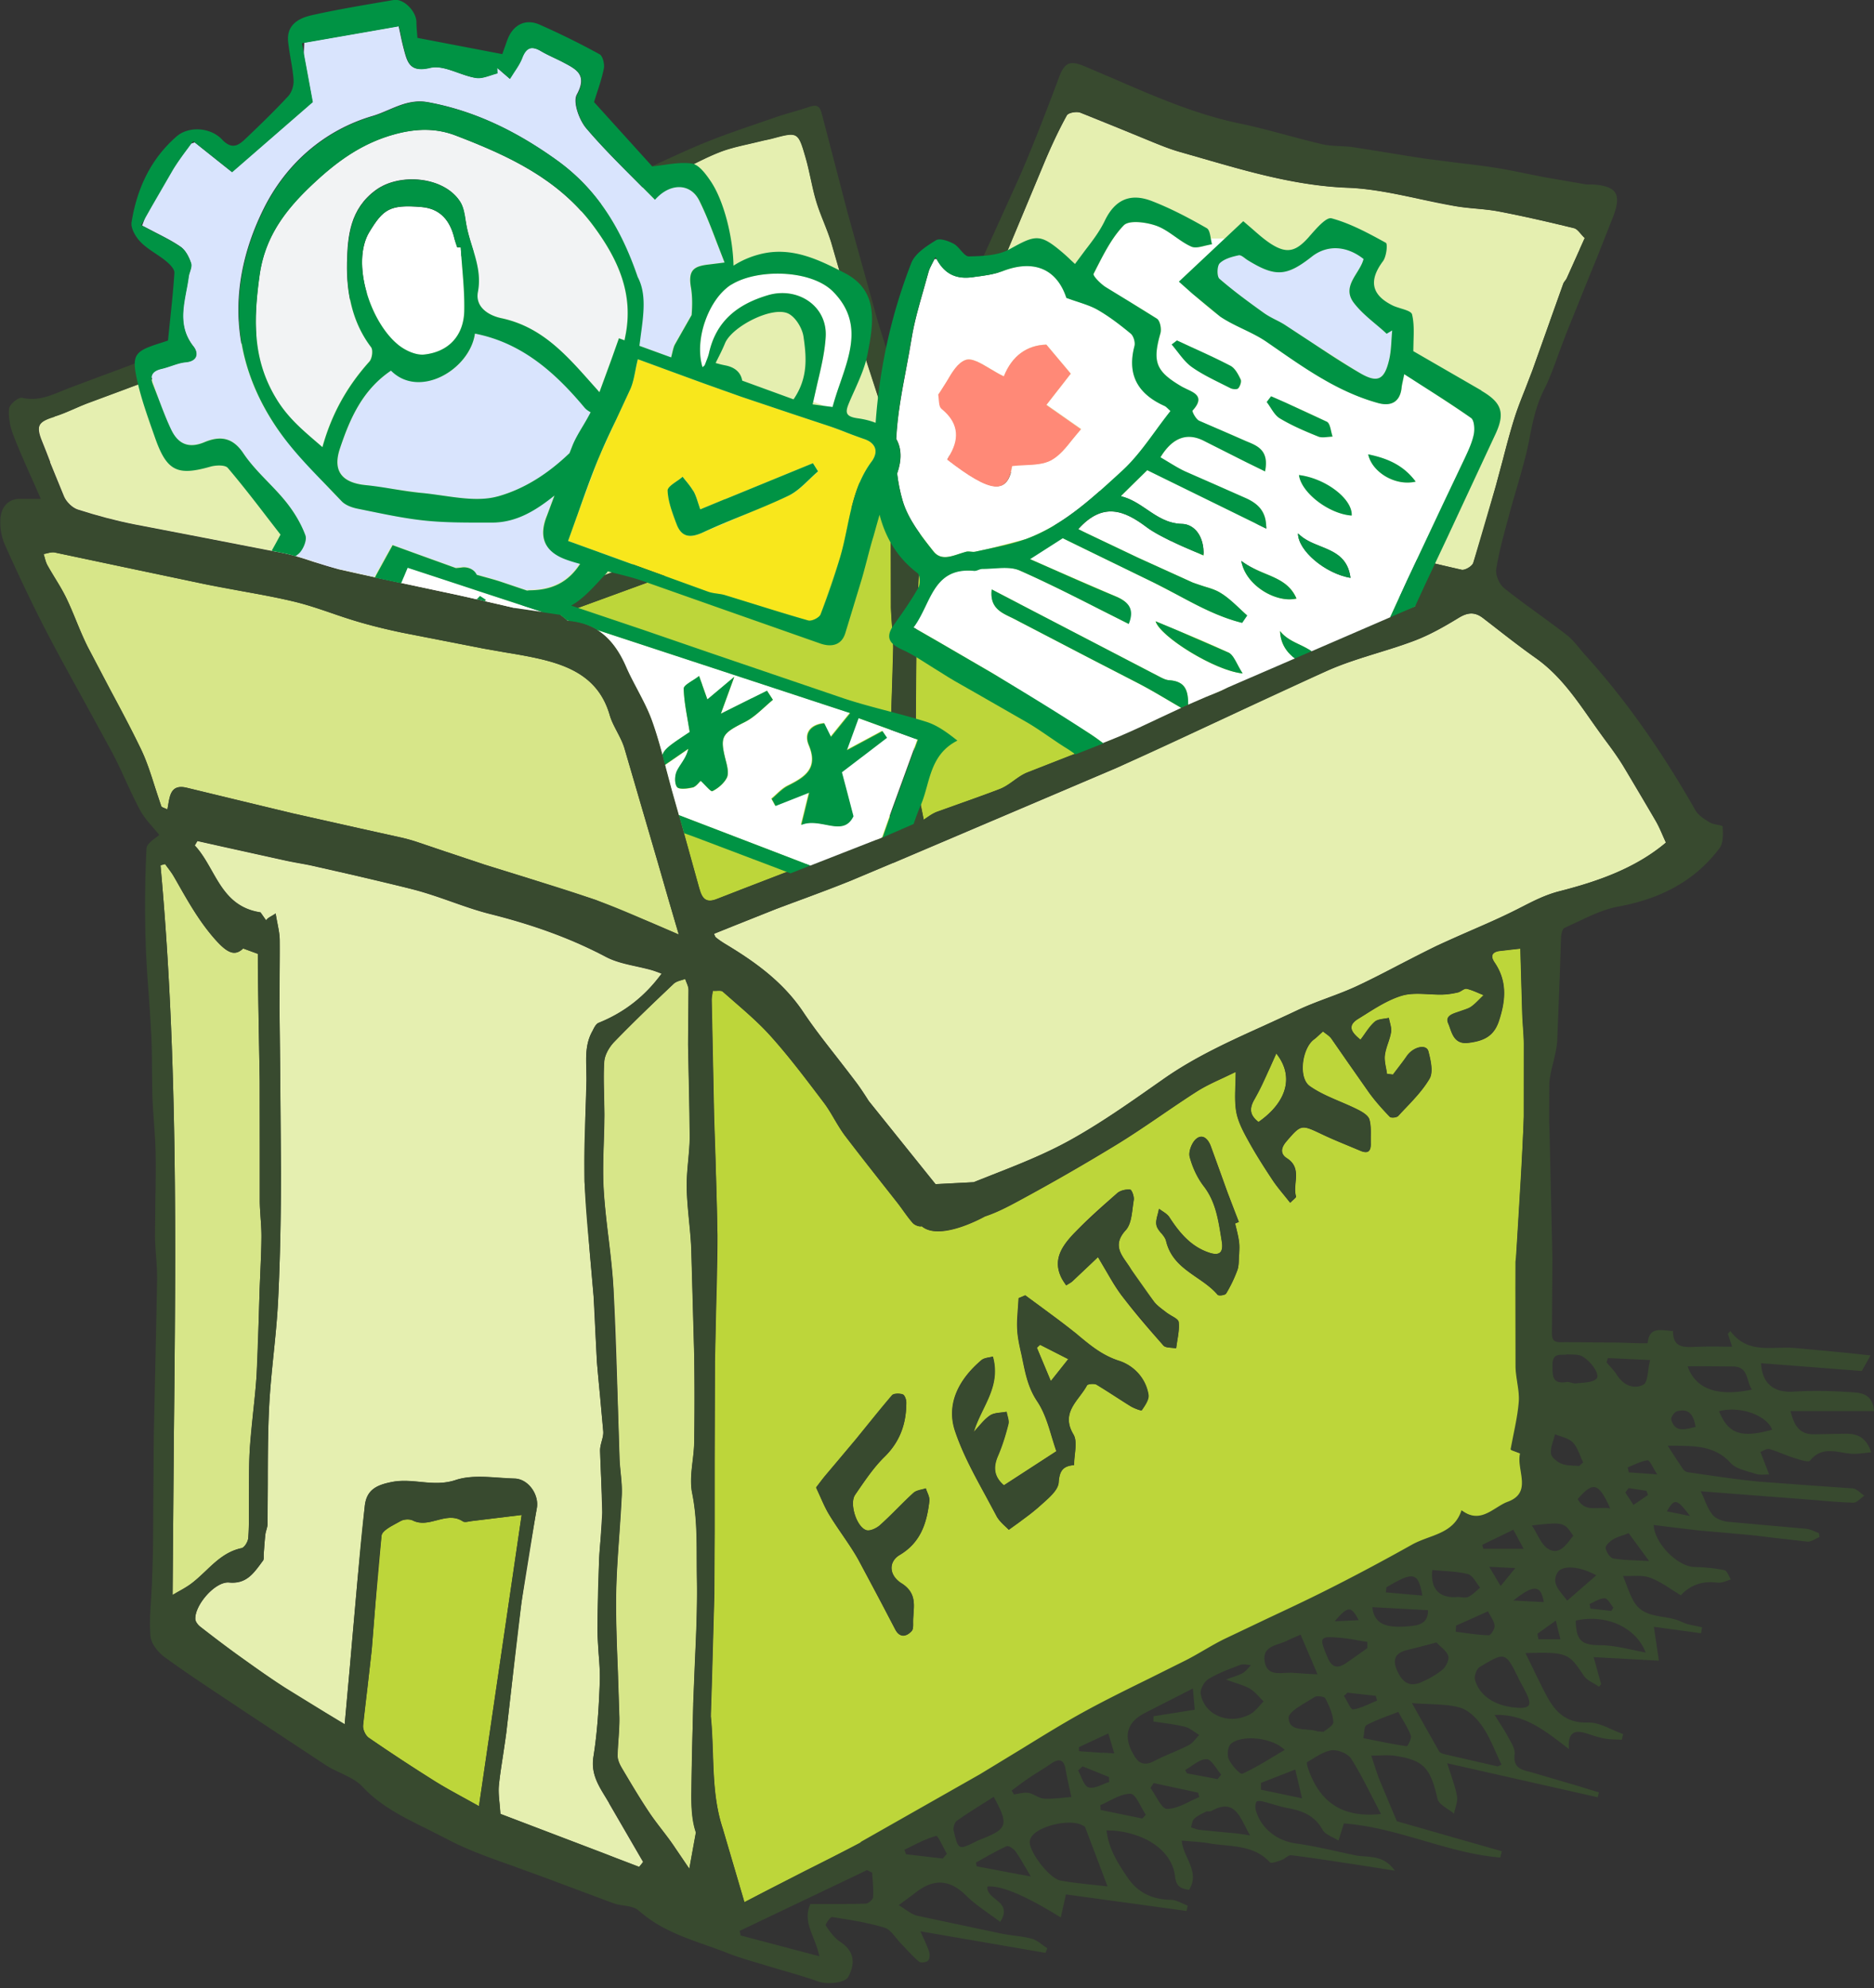
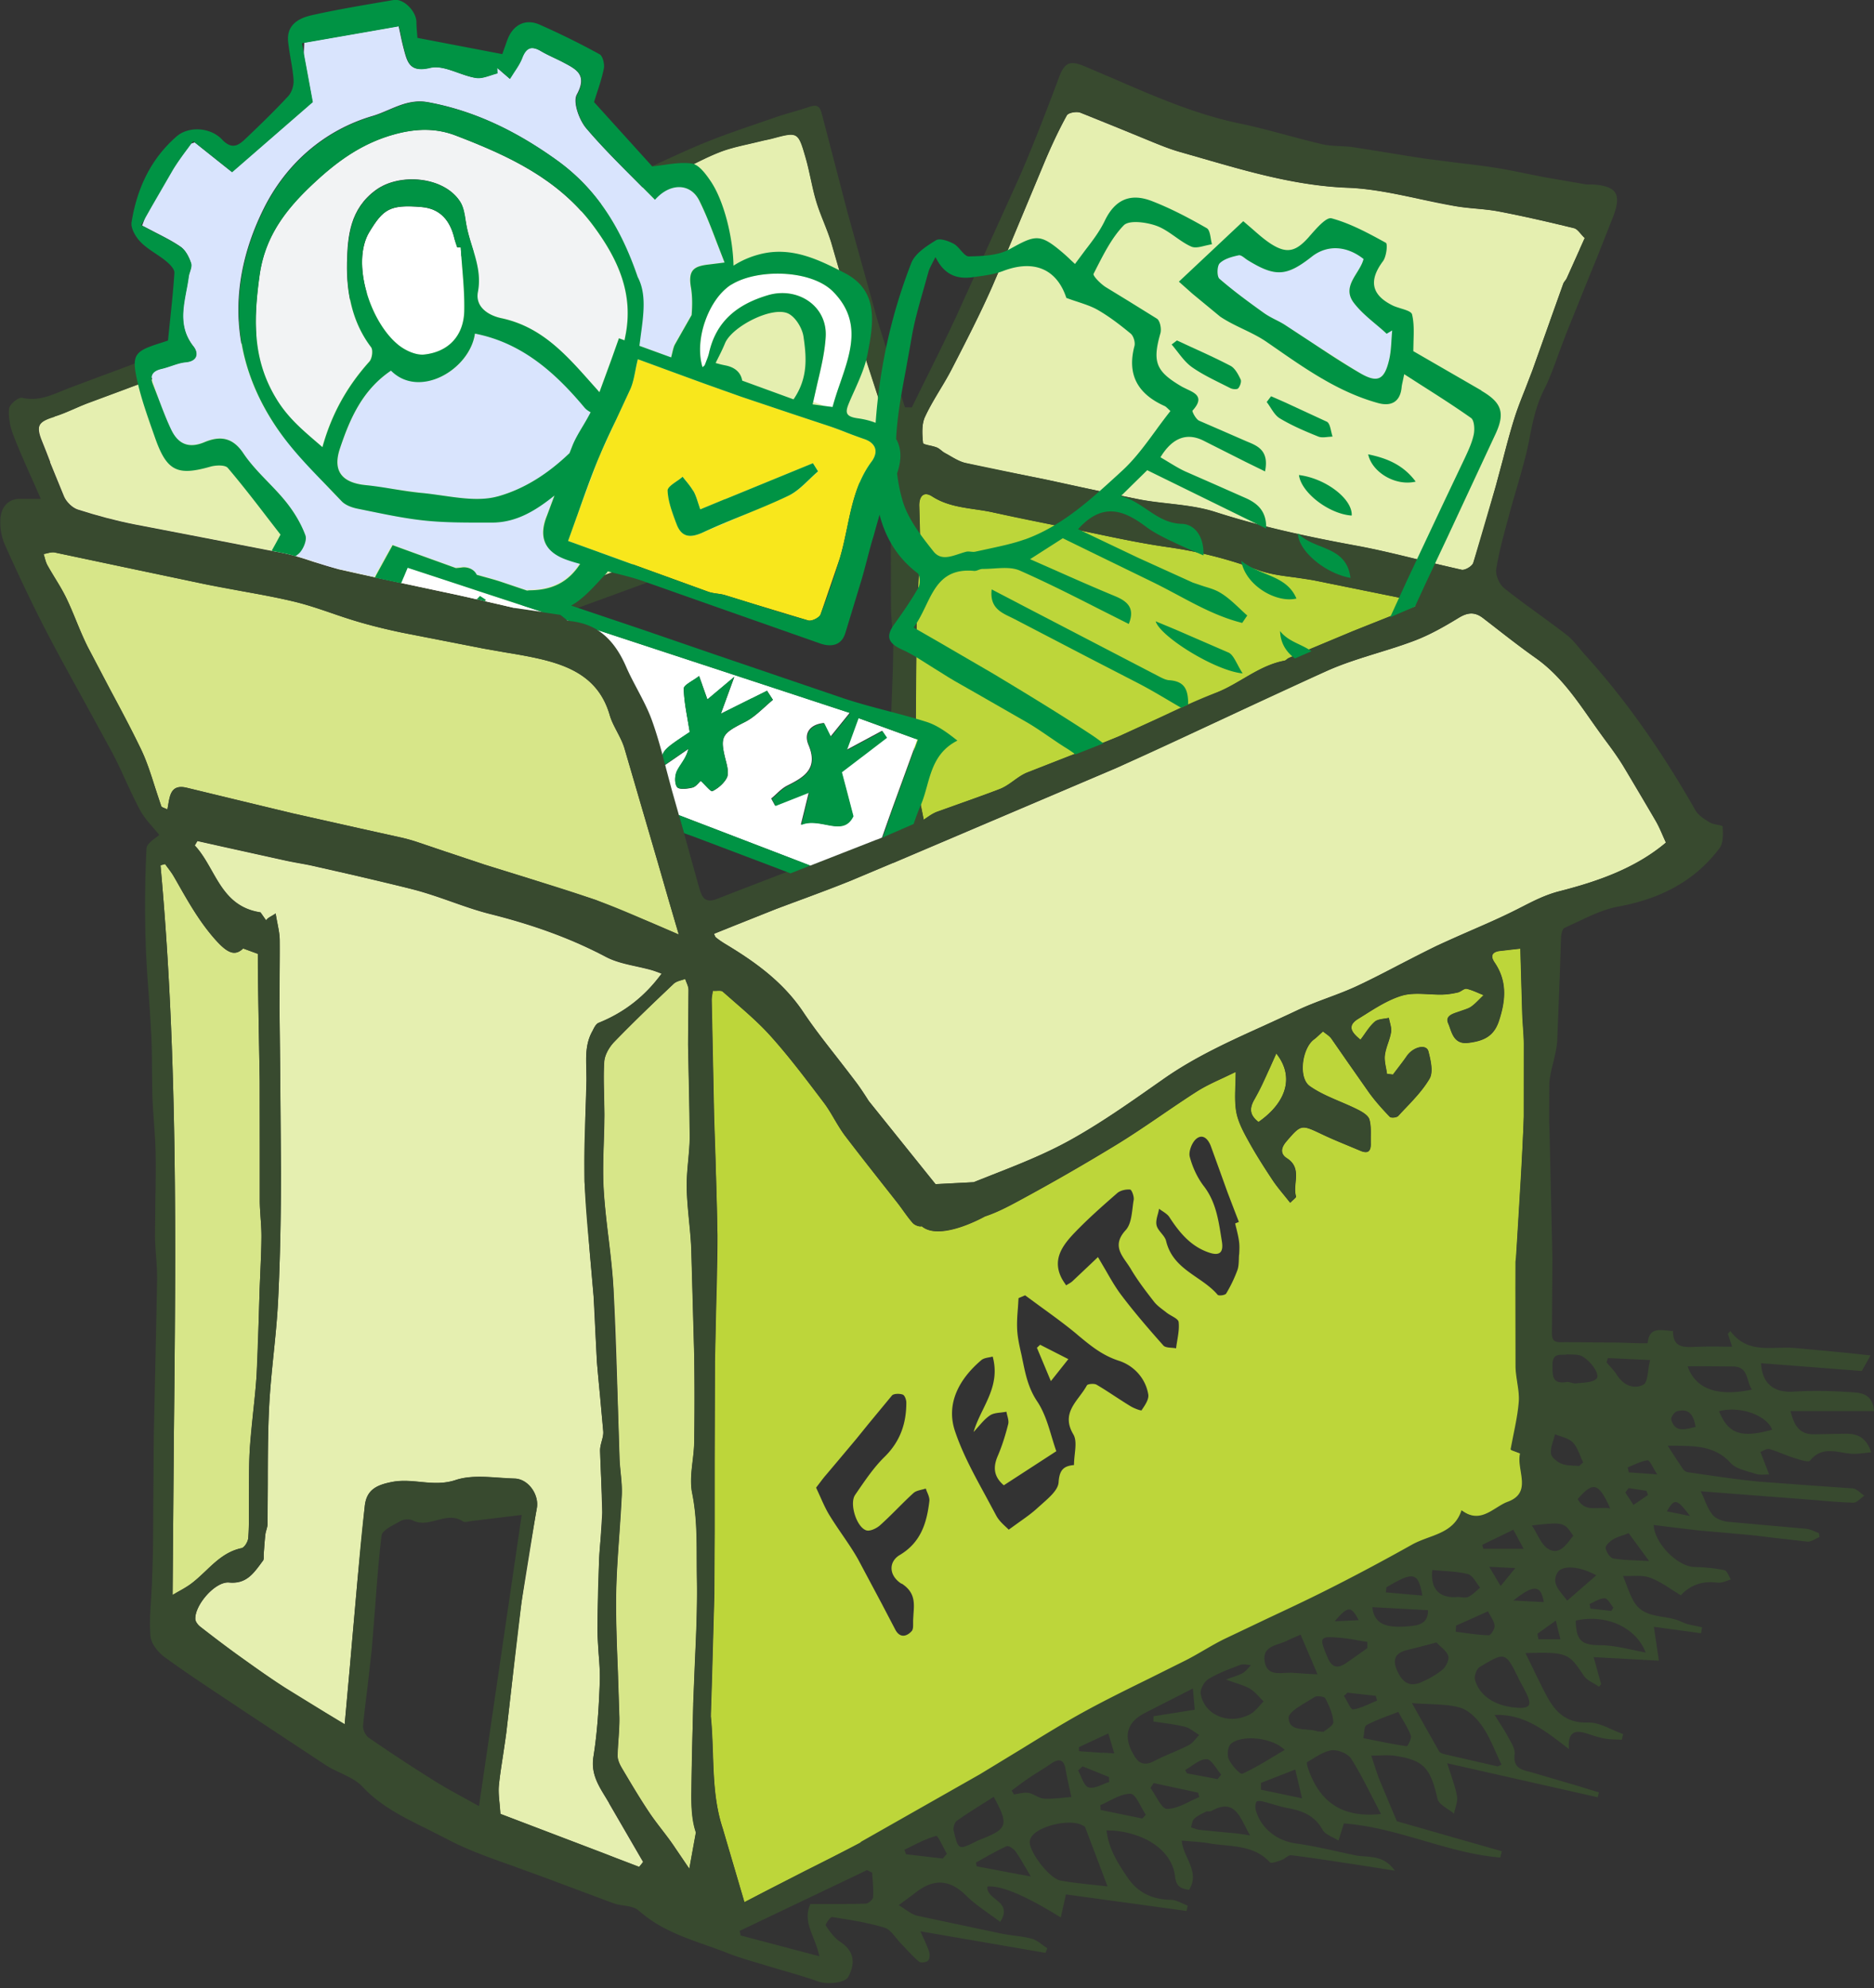
<svg xmlns="http://www.w3.org/2000/svg" width="248" height="263" fill="none">
  <rect width="100%" height="100%" fill="#333333" stroke="none" />
  <g clip-path="url(#A)">
    <path fill="#d7e689" d="M91.75 225.42l.22-5.45c.17-3.73.34-7.47.27-11.2-.02-.83-.02-1.66-.02-2.5 0-2.92-.01-5.84-.61-8.77-.27-1.35-.11-2.78.06-4.22.1-.83.19-1.67.21-2.49.06-3.88.06-7.75 0-11.63l-.39-14.01c-.05-1.22-.17-2.44-.29-3.66-.14-1.47-.29-2.94-.31-4.41-.02-1.2.09-2.4.2-3.6.1-1.09.2-2.17.2-3.26a240.84 240.84 0 0 0-.12-7.11l-.1-4.97a115.34 115.34 0 0 1 .03-3.72l.03-3.48c0-.34-.14-.67-.27-1a8.55 8.55 0 0 1-.17-.46c-.16.07-.34.12-.51.17-.38.11-.76.23-1.01.47-2.67 2.52-5.32 5.05-7.87 7.69-.66.68-1.27 1.72-1.33 2.63-.1 1.48-.06 2.97-.02 4.46l.04 2.6c0 1.17-.04 2.34-.08 3.51-.07 2.15-.14 4.29-.01 6.42s.38 4.26.64 6.38c.27 2.23.53 4.46.65 6.7.27 4.94.41 9.89.56 14.83l.24 7.55c.02.65.09 1.29.15 1.94.1.97.19 1.93.15 2.89-.08 1.82-.21 3.65-.34 5.47-.19 2.69-.38 5.38-.41 8.07-.03 3.26.1 6.53.23 9.79l.2 6.07c.02.95-.05 1.91-.11 2.86-.05.76-.11 1.52-.12 2.28 0 .5.24 1.06.5 1.51l.09.16c1.14 1.92 2.28 3.85 3.52 5.71.55.83 1.16 1.63 1.77 2.42.49.64.98 1.27 1.43 1.93l2.18 3.21.88-4.84c-.53-1.53-.6-3.28-.6-4.93 0-3.74.11-7.49.23-11.23l.02-.8-.01.02z" />
-     <path fill="#bdd63a" d="M97.91 117.74l11.14-4.29 6.85-2.34c1.16-.37 2.13-.83 1.98-2.29l-.14-1.08c-.1-.68-.2-1.35-.19-2.03l.24-7.47.11-3.09.1-2.67.2-6.79c0-.93-.07-1.86-.15-2.8l-.15-2.53-.02-10.48V65.3L89.34 75.72l-.68.25-14.59 5.33.63.49c.23.19.35.29.47.3 3.94.33 6.21 2.68 7.7 6.12.44 1.02.97 2.01 1.49 3l1.91 4.05c.75 2.08 1.31 4.22 1.87 6.37l.77 2.89 1.12 3.98 2.53 9.11c.35 1.3.9 1.87 2.25 1.34l3.09-1.2.01-.01zm-30.77 82.9l-4.77.58c-.09.01-.19.03-.29.05-.31.05-.63.11-.82-.01-1.14-.76-2.3-.45-3.46-.15-1.06.28-2.12.55-3.17.03-.43-.22-1.18-.17-1.61.07l-.53.29c-.89.48-1.92 1.03-2 1.65l-.84 9.38-.46 5.75-.58 5.11-.56 4.87c-.05.53.32 1.33.76 1.63 2.87 1.97 5.79 3.89 8.74 5.74 1.18.74 2.41 1.41 3.77 2.16l2.06 1.14 5.65-38.52-1.9.23h.01z" />
    <path fill="#e5efb0" d="M80.59 238.5l-.5-.83c-.96-1.57-1.9-3.11-1.56-5.26.52-3.26.72-6.58.84-9.88.05-1.25-.05-2.51-.15-3.76l-.16-3.03.22-9.5.2-2.67.22-3.49-.15-4.52-.14-3.66c0-.4.1-.81.21-1.22.12-.44.24-.88.21-1.31l-.43-4.75-.41-4.47-.22-4.33-.22-4.37-.49-5.6-.71-9.56.11-8.49.15-4.91-.02-1.44c-.05-1.65-.1-3.3.71-4.86.01-.03.03-.06.04-.08l.04-.07.04-.07c.21-.43.45-.91.8-1.05 3.35-1.35 6.09-3.46 8.34-6.52a5.46 5.46 0 0 1-.43-.16c-.3-.11-.6-.22-.91-.31-.65-.18-1.32-.33-1.99-.48-1.42-.31-2.84-.62-4.08-1.28-4.85-2.56-9.94-4.31-15.23-5.64-1.76-.44-3.47-1.04-5.19-1.65-1.56-.55-3.12-1.09-4.7-1.52-3.35-.9-6.74-1.66-10.13-2.42l-3.45-.78c-.64-.15-1.29-.26-1.94-.38-.57-.1-1.14-.21-1.7-.33l-8.51-1.88-3.18-.71c-.07.12-.14.25-.22.37l-.13.23c.9.96 1.57 2.14 2.24 3.32 1.41 2.49 2.82 4.98 6.46 5.53l.75 1.07c.09-.21.35-.38.68-.57.18-.11.38-.22.57-.36.08.48.16.91.24 1.31.16.8.29 1.49.3 2.18.03 1.62 0 3.24-.01 4.86l-.02 4.04.09 8.27.11 13.66c-.01 5.68-.1 11.36-.39 17.03-.12 2.32-.35 4.63-.59 6.95-.24 2.39-.48 4.78-.6 7.18-.16 3.36-.16 6.73-.17 10.1l-.03 5.17c0 .27-.08.53-.15.79-.06.21-.12.42-.14.63-.07.6-.11 1.21-.16 1.81l-.06.79v.28c0 .21.01.43-.09.56a7.8 7.8 0 0 0-.34.46c-1 1.34-1.97 2.64-4.15 2.43-1.83-.17-4.55 2.98-4.47 4.84.01.35.35.78.66 1.02 1.72 1.34 3.45 2.66 5.21 3.92 1.97 1.41 3.94 2.82 5.98 4.13 1.72 1.11 3.48 2.16 5.34 3.29h.01l2.57 1.56.23-2.54v-.02l.45-4.97.3-3.45.4-4.52.32-3.62.97-9.84c.26-2.07 1.53-2.7 3.65-3.11 1.23-.23 2.44-.12 3.66 0 1.53.15 3.08.29 4.69-.24 1.77-.59 3.79-.45 5.79-.31.68.05 1.35.09 2.02.11 1.84.05 3.26 2.15 2.95 3.9l-.18 1.02L69 212.03c-.46 3.44-.84 6.88-1.22 10.33l-.77 6.75c-.13 1.04-.29 2.08-.45 3.12-.2 1.3-.41 2.61-.54 3.92-.08.79 0 1.6.09 2.49l.11 1.32 13.6 5.18.8.31.15.06.62.24 3.19 1.22c.11-.13.21-.26.32-.39l.21-.26-.56-.96-3.97-6.84.01-.02zm42.47-179.55c.33.07.67.15.92.26.22.09.4.24.59.39.16.12.31.25.48.34a25.41 25.41 0 0 1 .71.4c.65.38 1.31.76 2.02.92 2.26.52 4.54.97 6.82 1.42l3.99.81 4.52.98 7.73 1.62c1.26.24 2.54.39 3.82.53 2.09.24 4.18.48 6.14 1.11 6.12 1.97 12.35 3.31 18.66 4.46 2.79.51 5.55 1.19 8.3 1.86l5.66 1.33c.45.1 1.41-.47 1.55-.92 1.08-3.37 2.04-6.78 2.99-10.19l.04-.15.89-3.31c.47-1.79.93-3.57 1.48-5.33.42-1.33.93-2.63 1.45-3.94l.97-2.52 2.32-6.51v-.01l1.76-4.93c.05-.15.15-.29.25-.42a1.99 1.99 0 0 0 .23-.36l1.72-3.84v-.02l.65-1.43c-.2-.19-.37-.39-.53-.57-.31-.36-.57-.66-.89-.74-3.3-.81-6.61-1.57-9.95-2.21-1-.19-2.02-.29-3.04-.38-.9-.08-1.79-.17-2.68-.32-1.6-.27-3.2-.61-4.8-.96-3.16-.68-6.33-1.36-9.51-1.48-6.64-.26-12.86-2.05-19.09-3.85l-3.07-.88c-1.27-.36-2.51-.86-3.74-1.36l-.29-.12-3.24-1.33-5.92-2.39c-.51-.19-1.59 0-1.79.36-1.07 1.94-2.01 3.96-2.88 6.01l-2.74 6.56-4.25 10.06c-1.63 3.7-3.49 7.3-5.34 10.89-.49.95-1.03 1.86-1.58 2.77-.71 1.18-1.41 2.35-1.98 3.59-.46 1-.38 2.32-.26 3.46.01.15.44.25.91.35v-.01z" />
    <path fill="#d7e689" d="M21.8 106.92c.11.04.23.09.35.15.05-.21.08-.43.12-.66.23-1.36.46-2.67 2.43-2.21l6.78 1.64 7.22 1.74 8.97 2.01 5.37 1.19a20.87 20.87 0 0 1 2.31.65l3.46 1.17 5.31 1.77 5.29 1.64 9.39 3.02 7.48 3.06 3.55 1.53-.48-1.63-.83-2.83-1.62-5.61-4.27-14.6c-.23-.75-.6-1.46-.97-2.17-.38-.73-.76-1.45-.98-2.22-1.42-4.89-5.28-6.53-9.67-7.5-1.38-.3-2.78-.54-4.18-.77l-2.74-.48-.1-.02-10.7-2.09c-2.01-.42-4.01-.9-5.97-1.48-1.13-.33-2.24-.71-3.35-1.09-1.69-.58-3.39-1.16-5.12-1.57-2.3-.55-4.64-.97-6.97-1.39l-4.76-.9-10.55-2.22-9.32-1.97c-.31-.07-.66.02-1 .1-.16.04-.32.08-.48.1.05.16.09.32.14.47.09.35.19.7.36 1.01.32.58.67 1.14 1.01 1.71.53.86 1.05 1.72 1.49 2.63.48.99.9 2.01 1.32 3.03.48 1.17.97 2.33 1.53 3.46l2.96 5.63c1.4 2.61 2.79 5.22 4.08 7.89.75 1.56 1.28 3.23 1.81 4.89l.87 2.63c.04.12.23.19.46.28v.01zm10.17 97.88c.38-.08.84-.84.88-1.32.09-1 .09-2.02.09-3.03v-1.21l.01-2.38c0-1.8 0-3.59.12-5.38.1-1.58.27-3.16.44-4.73.18-1.63.35-3.26.45-4.89.16-2.55.22-5.11.29-7.67l.11-3.65.1-2.39c.07-1.52.13-3.03.14-4.54 0-.83-.05-1.66-.11-2.49-.05-.77-.11-1.53-.11-2.3v-7.05l-.01-8.77-.12-6.84-.13-9.98-1.94-.71c-1.15 1.11-2.18.58-3.93-1.45-1.98-2.3-3.43-4.88-4.9-7.47l-.33-.57c-.23-.41-.51-.78-.79-1.16-.13-.17-.26-.35-.38-.52l-.61.17c2.3 25.07 2.03 50.17 1.77 75.45l-.17 21.07.9-.52a15.75 15.75 0 0 0 1.32-.8c.77-.54 1.45-1.19 2.14-1.84 1.37-1.3 2.75-2.6 4.76-3.03h.01z" />
    <path fill="#e5efb0" d="M118.2 114.15h-.02l-5.63 2.37-6 2.3-3.8 1.41-5.7 2.27-2.56 1.03a1.54 1.54 0 0 1 .08.19c.05.13.1.24.19.31.39.31.81.59 1.23.85 3.98 2.39 7.67 5.05 10.33 9.03 1.35 2.02 2.85 3.93 4.35 5.85l2.73 3.55c.56.76 1.07 1.55 1.58 2.35l8.83 10.99 5.05-.26.45-.18 1.82-.72c3.55-1.39 7.11-2.79 10.42-4.62 3.95-2.18 7.68-4.79 11.39-7.4l.7-.49.4-.28c4.11-2.88 8.63-4.93 13.15-6.97l4.48-2.07c1.32-.63 2.69-1.14 4.07-1.66 1.31-.49 2.62-.98 3.88-1.57 1.87-.88 3.71-1.83 5.55-2.79l4.96-2.51c1.53-.73 3.09-1.41 4.65-2.08 1.98-.86 3.97-1.72 5.89-2.7l.71-.36c1.61-.82 3.15-1.62 5.01-2.09 5.05-1.29 10.04-3.02 14.08-6.43l-.41-.92c-.29-.67-.58-1.33-.94-1.95l-4.35-7.35c-.72-1.17-1.53-2.28-2.35-3.37-.66-.88-1.29-1.78-1.92-2.68-2.09-2.99-4.19-5.98-7.26-8.15-1.92-1.36-3.79-2.81-5.65-4.26l-1.32-1.02c-1.1-.85-2.05-.76-3.24-.03-1.88 1.15-3.83 2.26-5.88 3.03-1.59.6-3.22 1.11-4.86 1.61-2.24.7-4.49 1.39-6.62 2.34-4.59 2.03-9.13 4.17-13.68 6.31l-14.33 6.6-29.45 12.53-.01-.01z" />
    <g fill="#bdd63a">
      <path d="M121.82 106.28l.43 2.16c.12-.07.26-.17.41-.27.38-.27.85-.59 1.37-.78l3.44-1.23 4.94-1.81c.63-.26 1.2-.66 1.76-1.07.56-.4 1.12-.8 1.73-1.06l5.67-2.22 6.46-2.56 5.38-2.46 7.46-3.3c1.29-.49 2.47-1.19 3.66-1.88 1.72-1.01 3.43-2.01 5.45-2.39.13-.02.24-.11.35-.2.09-.07.18-.14.28-.18l1.42-.6 6.99-2.92 5.77-2.3 2.54-1v-.47l-.48-.19c-.35-.14-.69-.28-1.05-.36l-12.03-2.44-2.59-.39c-1.62-.21-3.24-.42-4.73-.97a57.277 57.277 0 0 0-11.89-3.01c-3.31-.47-6.59-1.16-9.88-1.85l-3.86-.8-1.41-.28-7.88-1.64c-.81-.18-1.64-.31-2.47-.43-1.96-.29-3.92-.57-5.69-1.71-1.13-.73-1.73 0-1.71 1.23l.05 1.85c.04 1.32.08 2.64.04 3.95-.04 1.5-.13 3.01-.21 4.51l-.23 5.18-.07 7.6-.04 5.77c-.01.7-.07 1.4-.13 2.1-.1 1.11-.19 2.22-.09 3.31.17 1.72.52 3.42.86 5.11h-.02zm78.76 60.76c0-.14.02-.29.04-.43.01-.1.03-.21.03-.31l.16-2.55.46-7.66.1-1.79.3-6.53c.07-3.11.04-6.23.01-9.35v-.32c0-.73-.06-1.47-.11-2.2l-.1-1.7-.18-6.15v-.02l-.07-2.54-1.13.13-1.58.18c-1.04.13-1.31.65-.71 1.53 1.69 2.47 1.47 5.02.57 7.74-.69 2.09-2.11 2.65-4.04 2.89-1.66.21-2.07-.94-2.42-1.93-.08-.21-.15-.42-.23-.61-.44-.97.49-1.27 1.3-1.54.14-.05.28-.09.4-.14.04-.01.08-.03.12-.04.08-.03.15-.05.23-.08.36-.12.73-.25 1.03-.47.41-.3.77-.67 1.13-1.03l.47-.46-.65-.27c-.53-.23-1.06-.46-1.61-.58-.19-.04-.41.09-.64.23-.17.1-.35.21-.52.25-.66.15-1.34.26-2.02.28-.6.02-1.22-.02-1.84-.05-1.24-.07-2.48-.13-3.59.21-1.71.52-3.28 1.51-4.84 2.49l-.9.56c-1.6.98-.77 1.88.31 2.77.2-.26.38-.52.56-.77.42-.59.82-1.16 1.33-1.61.3-.26.77-.33 1.24-.4.21-.03.42-.06.62-.11.03.2.08.39.13.59.11.44.22.88.16 1.28-.08.49-.24.98-.4 1.46-.18.53-.35 1.05-.42 1.6s.04 1.13.15 1.7c.05.26.1.51.13.77l.39.05.41.05.57-.75c.43-.56.86-1.12 1.26-1.7.84-1.22 2.58-1.64 2.85-.63.3 1.17.67 2.73.15 3.62-.84 1.43-2.01 2.67-3.18 3.9-.33.34-.65.68-.97 1.03-.2.22-.93.29-1.1.12-.97-1.01-1.92-2.07-2.75-3.21l-2.82-4.02-2.16-3.11c-.18-.26-.45-.46-.73-.66l-.39-.3-.43.39c-.27.25-.51.48-.77.67-1.56 1.15-2.12 5.08-.53 6.19 1.22.86 2.62 1.45 4.02 2.05.76.32 1.53.65 2.26 1.02.62.31 1.42.77 1.59 1.32.2.69.19 1.44.18 2.19v.96c.04 1.01-.33 1.44-1.36 1l-1.58-.66c-1.13-.47-2.27-.94-3.37-1.46l-.09-.04c-1.43-.68-2.13-1.02-2.73-.89-.58.13-1.06.68-2.01 1.78l-.02.03c-.71.81-.86 1.64.07 2.23 1.35.86 1.25 2.04 1.14 3.21-.06.63-.11 1.26.06 1.84.03.09-.14.24-.36.44-.12.11-.27.25-.41.39l-.79-.98c-.55-.68-1.08-1.32-1.53-2-1.14-1.72-2.25-3.45-3.24-5.26-.67-1.21-1.35-2.51-1.58-3.84-.19-1.12-.15-2.27-.1-3.51l.04-1.72-1.7.81c-1.2.55-2.35 1.09-3.42 1.76-1.6 1.01-3.16 2.08-4.72 3.15-1.88 1.28-3.76 2.56-5.69 3.75a282.8 282.8 0 0 1-13.31 7.65c-1.41.76-2.84 1.5-4.36 2 0 0-5.93 3.36-8.36 1.3-.33.1-.93-.15-1.19-.43-.45-.51-.85-1.06-1.25-1.62a39.06 39.06 0 0 0-.76-1.03l-2.38-3.02-4.59-5.9c-.51-.68-.95-1.43-1.39-2.17-.45-.76-.89-1.52-1.42-2.21l-.46-.61c-2.11-2.78-4.22-5.57-6.55-8.16-1.49-1.66-3.2-3.14-4.9-4.62l-1.44-1.26c-.16-.14-.47-.13-.81-.11-.17 0-.34.02-.51 0-.02.16-.04.31-.07.45-.04.27-.08.51-.08.75l.03 1.47.02.85.27 13.15.19 5.7.25 9.93c0 3.15-.08 6.3-.17 9.45l-.16 7.24-.04 13.18v9.45l-.04 8.2-.31 11.1-.15 4.73v.14c0 .08-.01.16 0 .24.16 1.59.21 3.2.27 4.8.11 3.36.22 6.71 1.3 9.97l2.88 9.78c2.64-1.44 5.33-2.78 8.02-4.13l7.41-3.79c5.34-2.87 10.58-5.92 15.82-8.98 1.88-1.1 3.74-2.25 5.59-3.4 2.6-1.61 5.2-3.21 7.87-4.69 2.89-1.6 5.86-3.06 8.84-4.52l5-2.49c.8-.41 1.57-.86 2.35-1.31.9-.52 1.79-1.04 2.72-1.49l5.7-2.7 7.27-3.48c4.01-2 7.96-4.11 11.87-6.3.66-.37 1.38-.64 2.11-.9 1.83-.68 3.66-1.36 4.39-3.62 1.86 1.41 3.27.53 4.62-.32.5-.31.99-.62 1.49-.8 2.24-.82 1.98-2.44 1.72-4.06-.13-.83-.27-1.65-.07-2.38l-1.27-.48a53.4 53.4 0 0 1 .39-1.98c.3-1.49.59-2.92.7-4.37.06-.84-.07-1.7-.21-2.56-.11-.68-.21-1.37-.22-2.05l-.02-10.26.01-3.51-.05-.05zm-81.27 42.43c1.79 1.15 1.69 2.54 1.58 4l-.05.87v.34c0 .42.02.87-.2 1.1-.7.76-1.57.89-2.15-.19l-1.81-3.46-3.13-5.87c-.64-1.13-1.37-2.2-2.11-3.28-.58-.85-1.16-1.7-1.69-2.57-.45-.74-.81-1.54-1.19-2.39l-.56-1.23.45-.59c.29-.38.54-.72.82-1.04l1.68-1.99 2.36-2.81 1.67-2.06 3.06-3.7c.23-.26 1.01-.27 1.42-.12.27.09.48.69.48 1.06 0 2.74-.79 5.13-2.89 7.19-1.34 1.31-2.42 2.89-3.49 4.44-.13.2-.27.39-.4.59-.78 1.14.19 4.26 1.48 4.68.48.16 1.36-.26 1.81-.66.79-.71 1.54-1.45 2.29-2.2.7-.7 1.41-1.41 2.15-2.08.27-.24.67-.34 1.08-.44.19-.05.37-.09.55-.15a4.36 4.36 0 0 0 .2.53c.16.38.31.77.27 1.13-.34 2.85-1.1 5.46-3.93 7.14-1.46.87-1.49 2.69.25 3.8v-.04zm31.81-22.95l-.03.03c-.07.11-1.05-.26-1.51-.55-.66-.4-1.3-.82-1.95-1.24-.83-.54-1.66-1.09-2.52-1.59-.31-.18-1.17-.11-1.28.1-.27.5-.62.97-.97 1.44-1.06 1.42-2.12 2.84-.82 5.03.4.67.3 1.63.19 2.64-.05.47-.1.95-.1 1.42-1.42.13-1.93.68-2.04 2.3-.07.97-1.15 1.92-2.14 2.8l-.64.57c-.71.66-1.51 1.23-2.43 1.88l-1.39 1c-.09-.1-.22-.22-.37-.36-.41-.38-.95-.88-1.28-1.5l-1.42-2.64c-1.52-2.79-3.05-5.58-4.04-8.54-1.22-3.63.55-6.9 3.49-9.39.27-.23.68-.3 1.05-.37.16-.03.31-.06.45-.1.76 2.8-.27 4.92-1.3 7.04-.47.96-.93 1.92-1.23 2.94.21-.22.41-.46.62-.69.48-.55.95-1.1 1.54-1.5.39-.27.93-.33 1.48-.39.24-.03.48-.06.71-.1a5.69 5.69 0 0 0 .12.53c.1.39.2.78.11 1.12-.36 1.42-.8 2.85-1.38 4.2-.65 1.5-.53 2.74.8 3.88l6.95-4.51c-.21-.58-.4-1.22-.6-1.87-.47-1.58-.98-3.3-1.94-4.73-1.15-1.72-1.52-3.49-1.9-5.32-.04-.17-.07-.35-.11-.53-.04-.21-.09-.43-.14-.64-.22-.99-.44-1.99-.49-3-.05-.96.02-1.93.1-2.9l.08-1.26.87-.37 2.06 1.51c1.6 1.16 3.2 2.32 4.71 3.57l.23.2c1.65 1.37 3.21 2.67 5.42 3.38 1.92.62 3.53 2.28 3.88 4.47.1.63-.44 1.42-.86 2.03l.02.01zm4.67-9.16a18.63 18.63 0 0 0-.15 1c-.18-.04-.39-.05-.59-.07-.44-.03-.88-.07-1.09-.3-1.93-2.17-3.83-4.37-5.57-6.67-.74-.98-1.36-2.05-2.04-3.24l-1.05-1.79-1.04.99-2.31 2.18c-.17.16-.37.28-.58.4-.09.05-.19.11-.28.17l-.18-.27c-.13-.19-.26-.39-.37-.59-1.34-2.5.03-4.38 1.63-6.06 1.78-1.86 3.73-3.58 5.68-5.28.41-.36 1.15-.52 1.71-.47.21.02.55.93.47 1.38-.06.32-.1.66-.14 1-.14 1.13-.28 2.3-.93 3-1.62 1.77-.75 3.02.12 4.26.19.27.38.55.55.83.9 1.53 1.99 2.95 3.08 4.35.34.44.8.79 1.26 1.14.13.1.27.2.4.31.19.15.43.29.67.43.46.26.91.52.94.83.09.81-.05 1.64-.19 2.46v.01zm8.18-11.4v.09c-.01.15-.02.3-.02.45-.02.53-.03 1.07-.2 1.53a18.18 18.18 0 0 1-1.48 3.08c-.14.23-.98.34-1.13.17-.77-.91-1.76-1.59-2.75-2.27-1.74-1.2-3.48-2.4-4.07-4.84-.09-.38-.36-.71-.63-1.04s-.54-.66-.63-1.03c-.11-.46.02-.98.17-1.51a9.71 9.71 0 0 0 .16-.69c.14.11.3.22.46.32.34.23.69.46.9.78 1.36 2.1 2.89 3.93 5.33 4.72 1.42.46 1.84-.16 1.62-1.5l-.11-.69c-.37-2.33-.75-4.63-2.27-6.61-.86-1.11-1.51-2.52-1.87-3.9-.18-.68.29-1.89.85-2.36.87-.73 1.59.02 1.94.96l1.21 3.34.99 2.75 1.04 2.72.47 1.21-.49.2a14.74 14.74 0 0 0 .17.71c.13.55.27 1.11.34 1.67.08.56.05 1.15.02 1.72l-.02.02zm-26.75 12.32l1.85 4.42 2.31-2.91-3.73-1.9-.42.39h-.01zm29.32-29.86c3.74-2.6 4.78-6.03 2.36-9.07l-.89 1.99-1.96 4.01c-.8 1.34-.62 2.19.49 3.06v.01z" />
    </g>
    <path fill="#e5efb0" d="M6.62 61.14l1.87 4.57c.32.71 1.09 1.47 1.82 1.7 2.43.78 4.92 1.45 7.42 1.95l8.99 1.73 10.96 2.13c1.28.27 2.53.68 3.78 1.1l3.39 1.01c3.45.8 6.92 1.53 10.38 2.25l5.63 1.2 4.78 1.09h.01l2.33.54c.08-.02.17-.04.28-.06.27-.06.62-.14.95-.26L77.57 77l12.55-4.77 3.67-1.44c2.31-.92 4.62-1.84 6.96-2.65 3.85-1.34 7.74-2.59 11.62-3.84l4.32-1.4c1.54-.5 1.95-1.63 1.71-3.08-.14-.86-.32-1.72-.59-2.55l-1.57-4.72-2.49-7.65c-.7-2.27-1.34-4.55-1.99-6.83l-1.75-6.04c-.28-.91-.63-1.8-.98-2.68-.36-.9-.71-1.79-.99-2.71-.3-.99-.52-2-.74-3.02-.21-.94-.41-1.88-.68-2.81-.99-3.42-1.03-3.41-4.42-2.5-.26.07-.52.13-.78.18l-.68.15c-.54.14-1.07.26-1.61.38-1.27.29-2.55.58-3.76 1.04-1.24.47-2.42 1.06-3.61 1.65-.8.4-1.59.79-2.41 1.15l-.64.28c-2.81 1.25-5.62 2.49-8.48 3.6-1.34.52-2.7.96-4.07 1.39-1.31.42-2.62.84-3.91 1.33L61.69 33.6l-5.91 2.34-5.61 2.18-8.99 3.52-7.91 3.24-9.33 3.81c-2.57 1.02-5.16 1.97-7.76 2.93l-4.61 1.71c-.58.22-1.15.47-1.72.72-.86.37-1.72.75-2.61 1.02-2.19.67-2.52 1.24-1.66 3.33.37.89.71 1.8 1.06 2.7l-.02.04z" />
    <g fill="#384a2f">
-       <path d="M153.68 163.12c.27.33.54.66.63 1.04.58 2.44 2.33 3.64 4.07 4.84.99.68 1.98 1.36 2.75 2.27.15.18.99.07 1.13-.17a18.18 18.18 0 0 0 1.48-3.08c.17-.47.19-1.01.2-1.53l.02-.45v-.09c.04-.58.07-1.16-.01-1.72s-.21-1.12-.34-1.67l-.17-.71.49-.2-.47-1.21-1.04-2.72-.99-2.75-1.21-3.34c-.35-.94-1.08-1.7-1.94-.96-.56.47-1.03 1.68-.85 2.36.36 1.38 1.01 2.79 1.87 3.9 1.52 1.97 1.89 4.28 2.27 6.61l.11.69c.22 1.34-.21 1.96-1.62 1.5-2.43-.78-3.96-2.61-5.33-4.72-.21-.32-.55-.55-.9-.78l-.46-.32-.16.69c-.14.52-.28 1.05-.17 1.51.09.38.36.71.63 1.03l.01-.02zm-12.76 6.64l.18.27.28-.17c.2-.12.41-.24.58-.4l2.31-2.18 1.04-.99 1.05 1.79 2.04 3.24 5.57 6.67c.21.23.65.27 1.09.3l.59.07.15-1c.14-.83.27-1.66.19-2.46-.03-.31-.48-.57-.94-.83l-.67-.43-.4-.31c-.46-.35-.92-.7-1.26-1.14l-3.08-4.35c-.16-.28-.36-.55-.55-.83-.87-1.24-1.74-2.49-.12-4.26.64-.7.79-1.88.93-3l.14-1c.08-.45-.26-1.36-.47-1.38-.56-.05-1.29.11-1.71.47l-5.68 5.28c-1.6 1.67-2.97 3.56-1.63 6.06.11.2.24.4.37.59v-.01zm-9.06 30.75c.32.62.87 1.12 1.28 1.5l.37.36 1.39-1 2.43-1.89.64-.57c.98-.87 2.07-1.83 2.14-2.8.11-1.62.62-2.17 2.04-2.3 0-.47.05-.95.1-1.42.11-1 .21-1.96-.19-2.64-1.31-2.19-.25-3.61.82-5.03.35-.47.71-.94.97-1.44.11-.21.97-.28 1.28-.1l2.52 1.58 1.95 1.24c.47.29 1.44.65 1.51.55l.03-.03c.42-.61.97-1.4.86-2.03-.35-2.19-1.96-3.85-3.88-4.47-2.21-.71-3.77-2.01-5.42-3.38l-.23-.2-4.71-3.57-2.06-1.51-.87.37-.08 1.26-.1 2.9c.05 1.01.27 2.01.49 3l.14.64.11.53c.38 1.83.75 3.6 1.9 5.32.96 1.43 1.47 3.14 1.94 4.73l.6 1.87-6.95 4.51c-1.33-1.14-1.45-2.38-.8-3.88.58-1.35 1.02-2.77 1.38-4.2.09-.34-.01-.73-.11-1.12a5.05 5.05 0 0 1-.12-.53c-.23.05-.47.07-.71.1-.54.06-1.08.12-1.48.39-.59.4-1.06.95-1.54 1.5l-.62.69c.3-1.02.77-1.98 1.23-2.94 1.03-2.12 2.07-4.24 1.3-7.04-.13.04-.29.07-.45.1-.37.07-.78.14-1.05.37-2.94 2.49-4.71 5.76-3.49 9.39.99 2.96 2.52 5.75 4.04 8.54l1.42 2.64-.02.01zm7.2-17.81l-1.85-4.42.42-.39 3.73 1.9-2.31 2.91h.01zm-20 22.97c2.83-1.68 3.6-4.29 3.93-7.14.04-.36-.11-.74-.27-1.13-.07-.18-.14-.35-.2-.53-.17.06-.36.11-.55.15-.41.1-.81.2-1.08.44-.74.67-1.44 1.37-2.15 2.08-.75.75-1.5 1.49-2.29 2.2-.45.41-1.33.82-1.81.66-1.29-.42-2.27-3.55-1.48-4.68.13-.2.27-.39.4-.59 1.07-1.55 2.15-3.13 3.49-4.44 2.09-2.05 2.88-4.45 2.89-7.19 0-.37-.21-.97-.48-1.06-.42-.15-1.2-.14-1.42.12-1.05 1.21-2.06 2.46-3.06 3.7l-1.67 2.06-2.36 2.81-1.68 1.99c-.27.33-.53.66-.82 1.04l-.45.59c.2.42.38.83.56 1.23.38.85.73 1.65 1.19 2.39.53.87 1.11 1.72 1.69 2.57.73 1.08 1.47 2.15 2.11 3.28 1.09 1.93 2.11 3.9 3.13 5.87l1.81 3.46c.58 1.08 1.45.95 2.15.19.22-.23.21-.68.2-1.1v-.34c0-.29.03-.58.05-.87.11-1.46.21-2.86-1.58-4-1.74-1.11-1.71-2.93-.25-3.8v.04z" />
      <path d="M243.99 189.66l-2.47.05-1.44.02c-1.97.04-2.67-1.2-3.12-3.07H248c-.12-1.48-.76-2.33-2.52-2.46-2.7-.2-5.43-.28-8.14-.11-2.51.15-4.14-.97-4.29-3.76l4.82.37 8.51.66.54-.96.62-1.1-3.22-.35-7.11-.66c-.63-.03-1.27-.01-1.91 0-2.3.07-4.57.14-6.31-2.22l-.33.38.22.65.34 1.04c-.47 0-.93 0-1.4-.01-1.07-.01-2.13-.02-3.2.03h-.16c-1.58.08-3.08.16-3.06-2.09l-.76-.06c-1.27-.13-2.43-.24-2.59 1.68H217l-2.88-.09-7.04-.06c-1.41.07-1.74-.09-1.7-1.47l.06-9.67-.23-10.2-.15-6.42-.05-1.59.02-4.92c.08-.91.3-1.82.52-2.72.23-.96.47-1.92.53-2.89l.34-8.74.16-4.91c.02-.44.18-1.14.47-1.27l1.75-.81c1.74-.83 3.5-1.66 5.34-2 5.47-1.01 10.08-3.28 13.43-7.75.51-.68.45-1.88.4-2.83 0-.11-.3-.17-.67-.24-.36-.08-.78-.16-1.04-.32-.7-.43-1.51-.92-1.89-1.6-4.17-7.32-8.89-14.24-14.55-20.5-.25-.28-.5-.57-.74-.87-.56-.67-1.12-1.35-1.8-1.87-1.21-.94-2.46-1.84-3.7-2.75-1.53-1.11-3.06-2.22-4.54-3.41-.63-.51-1.15-1.72-1.03-2.5.31-2.01.84-3.98 1.37-5.95l.29-1.07c.31-1.17.65-2.33.99-3.49.66-2.28 1.33-4.56 1.77-6.88.42-2.2.86-4.28 1.89-6.32.76-1.52 1.35-3.13 1.93-4.75l.92-2.46 2.02-5.01 1.12-2.77.98-2.39 2.28-5.77c1.02-2.85.28-3.81-2.8-4.03h-.4c-.18 0-.36.01-.54-.02l-5.34-.92-2.57-.51c-1.45-.3-2.9-.59-4.35-.81-1.54-.23-3.09-.42-4.64-.6l-4.07-.52c-1.69-.24-3.38-.52-5.07-.8l-4.71-.75c-.58-.09-1.17-.11-1.76-.14-.79-.04-1.58-.07-2.33-.25-1.58-.37-3.15-.79-4.73-1.21-2.04-.55-4.07-1.09-6.13-1.52-5.77-1.19-11.12-3.5-16.47-5.82l-4.2-1.79c-1.87-.78-2.59-.46-3.31 1.48-1.64 4.38-3.32 8.76-5.18 13.05l-8.42 18.58c-1.3 2.8-2.68 5.57-4.05 8.33l-1.83 3.71c-.3 0-.61 0-.91-.01l-1.11-3.44-2.44-7.77-3.96-14.24-.08-.28-3.39-13.01c-.26-1.09-.64-1.35-1.66-1.01-.71.24-1.42.45-2.14.66-.79.23-1.58.46-2.36.73l-2.03.7c-2.55.87-5.09 1.74-7.58 2.76-1.81.75-3.6 1.57-5.38 2.39-2.23 1.03-4.46 2.06-6.75 2.94-2.45.94-4.95 1.75-7.46 2.55l-6.25 2.1c-3.69 1.35-7.33 2.8-10.98 4.26l-3.97 1.58-4.65 1.86-8.35 3.29c-1.34.51-2.71.96-4.07 1.4-1.42.46-2.83.93-4.22 1.46l-7.13 2.86-5.64 2.28c-1.57.62-3.15 1.2-4.74 1.78L8.97 51.4l-.81.33c-1.66.68-3.29 1.35-5.24.89-.47-.11-1.67.88-1.72 1.44-.11 1.16.15 2.43.58 3.54.75 1.93 1.59 3.83 2.49 5.83l.94 2.13c.06.15.13.28.19.43H2.55c-1.54.04-2.33 1.16-2.47 2.38a7.43 7.43 0 0 0 .59 3.75c1.82 4.05 3.72 8.08 5.78 12.01 1.47 2.81 3.01 5.58 4.54 8.36l3.83 7.01c.66 1.23 1.24 2.5 1.82 3.77.61 1.32 1.22 2.64 1.91 3.92.46.85 1.11 1.6 1.74 2.32l.79.93c-.12.12-.3.26-.51.41-.52.39-1.16.87-1.18 1.38-.21 4.07-.25 8.16-.12 12.23.07 2.42.24 4.83.42 7.25l.17 2.45.17 2.94c.07 1.4.07 2.79.08 4.19l.05 3.62c.04 1.17.13 2.34.21 3.5.11 1.49.21 2.98.23 4.48.03 1.9 0 3.8-.04 5.7l-.05 4.76c0 .93.07 1.86.14 2.79.08 1.05.15 2.11.14 3.16l-.09 4.48-.14 6.59-.21 9.7-.06 8.28-.03 5.52c-.02 1.82-.08 3.63-.15 5.45v.1l-.12 2.17c-.11 1.64-.21 3.28-.07 4.89.09.99 1.05 2.15 1.93 2.78 2.67 1.93 5.42 3.76 8.17 5.58l2.13 1.42 1.37.91 9.64 6.36c.59.38 1.25.69 1.91 1 1.08.51 2.14 1.01 2.9 1.82 2.38 2.55 5.4 4.04 8.39 5.51l2.62 1.33c2.82 1.51 5.88 2.58 8.93 3.66l3.77 1.37 9.5 3.55c.42.15.89.23 1.36.3.05 0 .1.02.15.02.7.11 1.38.24 1.82.64.15.13.3.25.46.38 2.5 2.08 5.46 3.15 8.43 4.19.96.34 1.91.67 2.85 1.05 1.28.51 2.61.9 3.93 1.29l1.36.41 2.26.67c1.5.43 3.01.87 4.48 1.4 1.15.42 3.56.22 4-.64 1.04-2.02.6-3.5-1.09-4.61-.78-.51-1.38-1.36-1.91-2.15-.1-.14.6-1.16.83-1.13l.25.04c2.24.35 4.5.71 6.67 1.36.59.18 1.07.76 1.54 1.34.21.25.41.5.62.72l.74.78c.54.58 1.09 1.15 1.68 1.66.23.19.93.11 1.19-.11.23-.19.28-.8.17-1.15-.21-.63-.48-1.23-.78-1.89-.12-.28-.25-.56-.39-.86l10.23 1.76 6.32 1.09.25-.6c-.21-.14-.41-.29-.62-.44-.45-.34-.91-.68-1.42-.82-.73-.21-1.49-.31-2.26-.41-.53-.07-1.06-.14-1.59-.24l-.49-.1-10.83-2.3c-.55-.13-1.04-.47-1.6-.84-.27-.18-.56-.38-.86-.56l1.08-.8 1.48-1.1c2.31-1.68 4.35-1.36 6.36.63.91.9 1.97 1.65 3.05 2.42.49.35.98.69 1.46 1.06 1.07-1.63.2-2.34-.64-3.02-.57-.47-1.13-.92-1.05-1.65 1.793-.18 5.03 1.183 9.71 4.09l.23-1.04.18-.79.27-1.22 9.35 1.28 6.62.91.15-.71c-.23-.08-.46-.19-.69-.29-.5-.23-1-.46-1.51-.47-2.42-.04-4.36-.9-5.73-2.91-1.28-1.89-2.54-3.8-2.81-6.28.18 0 .35.01.5.02.29 0 .52.01.76.04 4.27.49 7.44 2.81 7.81 6.07.16 1.41.85 1.55 1.85 1.74.96-1.57.36-2.87-.23-4.2-.34-.75-.68-1.51-.74-2.32l1.23.1c.84.07 1.63.13 2.41.26.66.12 1.33.18 2.01.25 2.16.22 4.33.43 6.01 2.26.17.18.86-.06 1.37-.23.06-.02.11-.04.16-.06a2.44 2.44 0 0 0 .56-.32c.27-.18.52-.35.76-.32 2.36.29 4.72.65 7.07 1.01l1.61.24 3.25.51 1.76.28c-1.2-1.69-2.63-1.79-3.98-1.89-.44-.03-.88-.06-1.3-.15l-2.21-.48c-1.86-.41-3.72-.82-5.6-1.08-2.53-.36-4.68-2-5.33-4.5-.08-.32-.04-.73.11-1.01.07-.13.55-.12.82-.05.45.11.89.24 1.33.37.69.2 1.38.4 2.09.53 1.92.35 3.52 1.03 4.53 2.89.23.41.74.67 1.29.95.26.13.54.27.79.43l.72-2.26c3.64.27 7.1 1.28 10.55 2.28 3.34.97 6.68 1.95 10.14 2.23l.17-.68.04-.15-6.51-1.86-6.33-1.81-1.05-.3-.7-1.65-1.59-3.8c-.29-.73-.53-1.48-.77-2.22l-.33-1.01c.33 0 .67-.01 1-.02.73-.03 1.46-.06 2.16.05 3.8.56 4.69 1.65 5.6 5.67.12.54.75.96 1.37 1.38.29.19.58.39.82.6.05-.24.11-.49.18-.73.15-.54.3-1.09.21-1.59-.15-.9-.45-1.77-.79-2.81l-.5-1.54 19.92 4.5v-.02l.16-.63-2.55-.78-6.29-1.85-.07-.02-.11-.03-.13-.03c-1.21-.31-2.21-.57-2.01-2.34.07-.62-.32-1.32-.69-1.96l-.23-.42c-.33-.63-.72-1.23-1.14-1.88l-.59-.93c3.76-.14 6.36 1.85 9.15 3.98l.69.53c-.19-2.36.87-2.54 2.39-2.05l.21.07c.7.23 1.41.46 2.14.59.51.09 1.04.11 1.56.13.09 0 .17 0 .26.01a5.91 5.91 0 0 1 .43.02l.18-.75c-.48-.17-.97-.39-1.45-.6-1.07-.48-2.15-.96-3.2-.93-2.81.1-4.29-1.32-5.44-3.47-.66-1.24-1.28-2.51-1.92-3.84l-.91-1.87c5.59-.18 5.76.06 7.69 2.95.3.46.82.76 1.34 1.06a11.85 11.85 0 0 1 .7.43c.09-.11.19-.22.28-.33l-.99-3.58 8.63.47-.66-4.48 6.24.85.14-.78c-.28-.07-.58-.13-.87-.19-.64-.13-1.28-.26-1.85-.54-.74-.36-1.58-.5-2.41-.64-1.49-.24-2.97-.49-3.88-2.01-.43-.73-.73-1.53-1.03-2.33l-.42-1.09c.37.02.75.01 1.13 0 .85-.02 1.71-.03 2.46.24 1.01.37 1.94.97 2.86 1.57l1.19.75c1.14-1.22 2.54-1.797 4.2-1.73.09 0 .17.01.26.02h.05l.07.01c.25.03.51.05.75.01.31-.05.61-.16.91-.27.05-.02.11-.04.16-.06.08-.03.15-.05.23-.08-.09-.13-.17-.3-.25-.46-.18-.35-.36-.71-.6-.76-1.32-.27-2.68-.4-4.03-.43-2.16-.06-5.26-3.15-5.33-5.55l1.82.23 4.09.49 3.32.29 3.56.32c1.07.11 2.14.25 3.21.38l4.34.49c.35.03.72-.17 1.09-.36a5.99 5.99 0 0 1 .51-.25l-.08-.52c-.18-.06-.36-.14-.53-.21-.38-.16-.76-.32-1.16-.36l-4.42-.39-5.98-.54c-.71-.08-1.6-.42-2.01-.95-.46-.58-.76-1.29-1.08-2.05-.14-.34-.29-.68-.46-1.03l4.28.33 9.23.71 1.86.15c1.6.14 3.21.27 4.81.32.33.01.67-.27 1-.56.16-.13.31-.26.47-.36a7.73 7.73 0 0 1-.48-.37c-.35-.29-.69-.57-1.06-.6l-5.69-.4-6.62-.49c-2.37-.22-4.73-.56-7.09-.9l-2.41-.35a1.01 1.01 0 0 1-.62-.39c-.5-.72-.98-1.46-1.49-2.25l-.56-.86h.92c2.8.02 5.36.03 7.41 2.28.58.64 1.58.92 2.54 1.2l.79.24c.37.12.78.1 1.2.09.19 0 .38-.02.56-.01l-.72-1.87-.22-.57-.21-.55c.12-.04.25-.11.38-.17.28-.14.55-.27.78-.21.59.16 1.15.39 1.72.61.49.19.98.38 1.48.54.05.02.1.03.15.05l.13.04c.74.23 1.72.55 1.93.29 1.27-1.56 2.75-1.32 4.23-1.07.44.07.87.14 1.31.17.53.03 1.07-.03 1.66-.1.28-.03.58-.07.89-.09-.71-2.17-2.05-2.52-3.67-2.45l.03-.01zm-31.35-9.55c.05-.15.09-.3.14-.46l5.59.26a12.48 12.48 0 0 0-.24 1.36c-.13.9-.24 1.69-.65 1.9-1.26.65-2.64.08-3.5-1.28-.26-.42-.6-.79-.93-1.16l-.45-.51.03-.11h.01zm2.62 17.08l.26-.34 2.37.36.08.21.12.35-.75.51-1.17.8-1.08-1.65.18-.24h-.01zm-2.17 2.35c-.5-.09-1-.07-1.48-.05-1.12.05-2.14.09-2.82-1.19 2.04-2.36 2.76-2.19 4.3 1.24zm-.72 11.89c.27 0 .53.38.79.76.12.17.23.34.35.48l-.28.43-2.75-.31-.12-.61c.2-.08.4-.18.59-.28.47-.24.94-.47 1.41-.47h.01zm-5.56-32.22c.21 0 .41 0 .57-.05l.65.02c.36.01.65.02.93.08 1.16.25 2.91 2.5 2.32 3.11-.42.43-1.24.5-2.02.56-.23.02-.46.04-.67.07-.2.03-.42-.03-.63-.09-.22-.06-.44-.12-.65-.09-1.84.3-1.85-.75-1.86-2.02v-.21c-.02-1.38.73-1.38 1.37-1.37l-.01-.01zm-1.24 11.28c.08-.26.16-.51.22-.77a8.98 8.98 0 0 0 .78.29c.6.2 1.2.41 1.58.81.46.48.72 1.13.99 1.79.12.28.23.57.37.84l-.18.16-.35.32c-.23-.03-.48-.04-.72-.05-.56-.03-1.11-.05-1.6-.25-.58-.23-1.34-.83-1.4-1.34-.07-.58.12-1.19.31-1.79v-.01zm1.48 11.32c.4.24.69.67 1.15 1.34l-.12.15c-.05.06-.09.12-.14.18-.76 1-1.62 2.15-2.92 1.49-.72-.36-1.18-1.22-1.65-2.08-.21-.38-.42-.76-.65-1.1 2.65-.29 3.64-.39 4.31.02h.02zM122.41 55.14c.57-1.24 1.28-2.41 1.98-3.59.55-.91 1.1-1.83 1.58-2.77 1.85-3.6 3.71-7.2 5.34-10.89 1.47-3.33 2.86-6.69 4.25-10.06l2.74-6.57c.87-2.04 1.81-4.07 2.88-6.01.2-.36 1.29-.55 1.79-.36 1.99.75 3.96 1.57 5.92 2.39l3.24 1.33.29.12c1.23.5 2.47 1 3.74 1.36l3.07.88c6.24 1.8 12.46 3.59 19.09 3.85 3.18.12 6.35.8 9.51 1.48l4.8.96c.89.15 1.78.23 2.68.32 1.02.1 2.04.19 3.04.38 3.34.64 6.65 1.41 9.95 2.21.32.08.58.38.89.74.16.18.33.38.53.57l-.64 1.43v.02l-1.73 3.84c-.06.13-.14.25-.23.36-.1.14-.2.27-.25.42l-1.76 4.93v.01L202.79 49l-.97 2.52c-.52 1.3-1.04 2.6-1.45 3.94-.55 1.76-1.02 3.54-1.48 5.33L198 64.1l-.04.15-2.99 10.19c-.14.45-1.1 1.02-1.55.92a221.12 221.12 0 0 1-5.66-1.33c-2.76-.67-5.52-1.35-8.3-1.86-6.31-1.16-12.54-2.49-18.66-4.46-1.96-.63-4.05-.87-6.14-1.11-1.28-.15-2.56-.29-3.82-.53-2.59-.49-5.16-1.05-7.73-1.62l-4.52-.98-3.99-.81-6.82-1.42c-.7-.16-1.36-.54-2.02-.92-.23-.14-.47-.27-.71-.4-.17-.09-.33-.21-.48-.34-.19-.15-.38-.3-.59-.39-.25-.1-.6-.18-.92-.26-.47-.11-.9-.2-.91-.35-.11-1.15-.2-2.46.26-3.46v.02zm-1.37 42.72c.06-.7.12-1.41.13-2.11l.04-5.77.07-7.6c.04-1.73.13-3.45.23-5.18l.21-4.51c.04-1.32 0-2.63-.04-3.95l-.05-1.85c-.02-1.24.58-1.96 1.71-1.23 1.77 1.14 3.73 1.42 5.69 1.71.83.12 1.66.24 2.47.43 2.62.6 5.25 1.12 7.88 1.64l1.41.28 3.86.8c3.28.69 6.56 1.38 9.88 1.85 4.1.58 8.01 1.58 11.89 3.01 1.49.55 3.11.76 4.73.97.87.11 1.73.23 2.59.39l12.03 2.44c.36.07.7.21 1.05.36.16.07.32.13.48.19v.47l-2.54 1-5.77 2.3-6.99 2.92-1.42.6a1.21 1.21 0 0 0-.28.18c-.11.09-.23.18-.35.2-2.01.38-3.73 1.38-5.45 2.39-1.18.69-2.37 1.39-3.66 1.88-2.54.97-4.99 2.13-7.46 3.3L148 97.43c-2.13.9-4.29 1.73-6.46 2.56l-5.67 2.22c-.62.26-1.18.66-1.73 1.06-.57.41-1.13.81-1.76 1.07-1.62.66-3.28 1.23-4.94 1.81l-3.44 1.23c-.52.2-.99.52-1.37.78-.15.1-.29.2-.41.27-.13-.72-.28-1.43-.43-2.15-.35-1.69-.7-3.4-.86-5.12-.11-1.09-.01-2.2.09-3.31l.02.01zm26.61 3.76c4.81-2.12 9.57-4.36 14.33-6.6l13.68-6.31c2.13-.95 4.38-1.64 6.62-2.34 1.63-.51 3.26-1.01 4.86-1.61 2.05-.78 4-1.89 5.88-3.03 1.19-.73 2.14-.82 3.24.03l1.32 1.02c1.86 1.45 3.72 2.9 5.65 4.26 3.08 2.17 5.17 5.16 7.26 8.15l1.92 2.68c.82 1.1 1.63 2.21 2.35 3.37a272.55 272.55 0 0 1 4.35 7.35c.36.62.65 1.28.94 1.95l.41.92c-4.05 3.41-9.04 5.14-14.08 6.43-1.86.48-3.41 1.27-5.01 2.09l-.71.36c-1.93.97-3.91 1.84-5.89 2.7l-4.65 2.08c-1.67.8-3.32 1.66-4.96 2.51-1.84.96-3.67 1.91-5.55 2.79-1.26.59-2.57 1.08-3.88 1.57-1.37.51-2.75 1.03-4.07 1.66-1.48.71-2.98 1.39-4.48 2.07-4.52 2.05-9.04 4.1-13.15 6.97l-.4.28-.7.49c-3.71 2.6-7.43 5.21-11.39 7.4-3.31 1.83-6.88 3.23-10.42 4.62l-1.82.72-.45.18-5.05.26-8.83-10.99c-.51-.79-1.02-1.59-1.58-2.35-.89-1.2-1.81-2.38-2.73-3.55-1.5-1.91-3-3.83-4.35-5.85-2.65-3.98-6.34-6.64-10.33-9.03-.43-.26-.84-.54-1.23-.85-.09-.07-.13-.18-.19-.31-.03-.06-.05-.13-.08-.19l2.56-1.03 5.7-2.27a173.27 173.27 0 0 1 3.8-1.41c2.01-.73 4.03-1.47 6-2.3l5.63-2.36h.02v-.01l29.45-12.53.01.01zm18.89 46.8c-1.11-.87-1.29-1.72-.49-3.06.74-1.24 1.33-2.58 1.96-4.01l.89-1.99c2.42 3.04 1.38 6.47-2.36 9.07v-.01zM7.22 55.11c.89-.27 1.75-.65 2.61-1.02.57-.25 1.14-.5 1.72-.72l4.61-1.71 7.76-2.93 9.33-3.81 7.91-3.24 8.99-3.52 5.61-2.18 5.91-2.34 10.56-4.14c1.28-.49 2.6-.91 3.91-1.33 1.37-.44 2.74-.88 4.07-1.39 2.86-1.11 5.67-2.36 8.48-3.6l.64-.28c.81-.36 1.61-.76 2.41-1.15 1.19-.59 2.38-1.18 3.61-1.65 1.21-.46 2.48-.75 3.76-1.04l1.61-.38a8.28 8.28 0 0 1 .68-.15c.26-.06.52-.11.78-.18 3.39-.91 3.43-.92 4.42 2.5.27.92.47 1.87.68 2.81.22 1.01.44 2.03.74 3.02.28.92.63 1.82.99 2.71.35.89.7 1.77.98 2.68l1.75 6.04 1.99 6.84 2.49 7.64 1.57 4.72c.27.83.45 1.69.59 2.55.24 1.46-.17 2.58-1.71 3.08l-4.32 1.4-11.62 3.84c-2.35.81-4.65 1.73-6.96 2.65l-3.67 1.44-12.55 4.77-8.36 3.09a7.23 7.23 0 0 1-.95.26c-.11.02-.2.04-.28.06l-2.33-.54h-.01l-4.78-1.09-5.63-1.2-10.38-2.25c-1.15-.26-2.27-.64-3.39-1.01-1.25-.42-2.5-.83-3.78-1.1L26.7 71.13l-8.99-1.73c-2.51-.5-4.99-1.17-7.42-1.95-.73-.23-1.5-.99-1.82-1.7-.68-1.5-1.27-3.03-1.87-4.57l-1.06-2.7c-.86-2.09-.54-2.66 1.66-3.33l.02-.04zm13.25 48.9c-.53-1.67-1.06-3.33-1.81-4.89-1.28-2.67-2.68-5.28-4.08-7.89l-2.96-5.63c-.57-1.12-1.05-2.29-1.53-3.46-.42-1.02-.84-2.04-1.32-3.03-.44-.9-.96-1.76-1.49-2.63a42.53 42.53 0 0 1-1.01-1.71c-.17-.31-.26-.66-.36-1.01-.04-.16-.09-.32-.14-.47.16-.02.32-.06.48-.1.34-.08.69-.16 1-.1l9.32 1.97 10.55 2.22c1.58.33 3.17.61 4.76.9 2.33.42 4.67.84 6.97 1.39 1.73.41 3.43.99 5.12 1.57a81.7 81.7 0 0 0 3.35 1.09c1.96.58 3.96 1.06 5.97 1.48l10.7 2.09.1.02 2.74.48c1.4.23 2.8.46 4.18.77 4.39.96 8.25 2.6 9.67 7.5.22.77.6 1.49.98 2.22.37.71.74 1.42.97 2.17l4.27 14.6 1.62 5.61.83 2.83.48 1.63-3.55-1.53c-2.54-1.11-4.98-2.17-7.48-3.06-3.1-1.09-6.24-2.05-9.39-3.02l-5.29-1.64-5.31-1.77-3.46-1.17a26.38 26.38 0 0 0-2.31-.65l-5.37-1.19-8.97-2.01-7.22-1.74-6.78-1.64c-1.97-.46-2.2.86-2.43 2.21l-.12.66c-.11-.06-.24-.1-.35-.15-.22-.08-.41-.15-.46-.28-.31-.87-.59-1.75-.87-2.63v-.01zm3.27 106.45c-.27.15-.57.32-.9.52l.17-21.07c.27-25.28.53-50.39-1.77-75.45l.61-.17c.12.18.25.35.38.52.28.38.56.75.79 1.16l.33.57c1.47 2.59 2.92 5.17 4.9 7.47 1.75 2.03 2.78 2.55 3.93 1.45l1.94.71c-.01 3.33.06 6.66.13 9.98l.12 6.84.01 8.77v7.05c0 .77.06 1.53.11 2.3.06.83.12 1.66.11 2.49-.01 1.52-.08 3.03-.14 4.54l-.1 2.39-.11 3.65-.29 7.67c-.1 1.63-.28 3.26-.45 4.89l-.44 4.73c-.11 1.79-.11 3.59-.12 5.38l-.01 2.38v1.21c0 1.01 0 2.03-.09 3.03-.05.48-.5 1.23-.88 1.32-2.02.42-3.39 1.72-4.76 3.03-.69.65-1.37 1.3-2.14 1.84-.39.27-.81.51-1.32.8h-.01zm37.58 27.32c-1.36-.75-2.59-1.42-3.77-2.16-2.95-1.85-5.87-3.76-8.74-5.74-.44-.3-.81-1.1-.76-1.63.15-1.63.36-3.25.56-4.87l.58-5.11.46-5.75c.23-3.13.47-6.26.84-9.38.07-.62 1.11-1.17 2-1.65a21.59 21.59 0 0 0 .53-.29c.42-.24 1.18-.29 1.61-.07 1.05.53 2.11.25 3.17-.03 1.16-.3 2.32-.61 3.46.15.19.13.51.07.82.01.1-.02.2-.03.29-.05l4.77-.58 1.9-.23-5.65 38.52-2.06-1.14h-.01zm23.59 8.78c-.11.13-.21.26-.32.39l-3.19-1.22-.62-.24-.15-.06-.8-.31-13.6-5.18c-.03-.46-.07-.9-.11-1.32-.09-.88-.17-1.69-.09-2.49.13-1.31.34-2.61.54-3.92l.45-3.12.77-6.75 1.22-10.33c.51-3.85 1.18-7.68 1.86-11.51l.18-1.02c.31-1.76-1.11-3.85-2.95-3.9-.66-.02-1.34-.07-2.02-.11-2-.14-4.02-.28-5.79.31-1.61.54-3.16.39-4.69.24-1.22-.12-2.43-.23-3.66 0-2.11.4-3.39 1.04-3.65 3.11-.4 3.27-.69 6.56-.97 9.84l-.32 3.62-.4 4.52-.3 3.45-.45 4.97-.23 2.55-2.57-1.55h-.01v-.01l-5.34-3.29c-2.04-1.31-4.01-2.72-5.98-4.13-1.77-1.27-3.5-2.59-5.21-3.92-.31-.24-.64-.67-.66-1.02-.08-1.86 2.64-5.01 4.47-4.84 2.17.21 3.14-1.09 4.15-2.43l.34-.46c.1-.13.09-.35.09-.56v-.28l.06-.79a35.78 35.78 0 0 1 .16-1.81c.02-.21.08-.42.14-.63.07-.26.15-.53.15-.79l.03-5.17c0-3.37.01-6.74.17-10.1.11-2.4.35-4.79.6-7.18.23-2.31.47-4.63.59-6.95.28-5.67.38-11.35.39-17.03l-.11-13.66-.09-8.27.02-4.04.01-4.86c-.01-.69-.15-1.38-.3-2.18a46.8 46.8 0 0 1-.24-1.31 5.32 5.32 0 0 1-.57.36c-.33.19-.59.35-.68.57l-.75-1.07c-3.64-.55-5.05-3.05-6.46-5.53-.67-1.18-1.33-2.35-2.24-3.32l.13-.23.22-.37 3.18.71 8.51 1.88c.56.12 1.13.22 1.7.33.65.12 1.3.23 1.94.38l3.45.78 10.13 2.42c1.59.43 3.15.97 4.7 1.52 1.72.6 3.43 1.21 5.19 1.65 5.3 1.33 10.38 3.08 15.23 5.64 1.24.65 2.66.96 4.08 1.28.67.15 1.34.29 1.99.48.3.09.6.2.91.31l.43.16c-2.24 3.06-4.99 5.17-8.34 6.52-.35.14-.59.62-.8 1.05l-.04.07-.04.07-.04.08c-.81 1.55-.76 3.2-.71 4.86.01.48.03.96.02 1.44-.02 1.64-.08 3.28-.15 4.91-.11 2.83-.21 5.67-.11 8.49.11 3.19.41 6.38.71 9.56l.49 5.6c.11 1.45.17 2.91.22 4.37l.22 4.33c.11 1.49.26 2.98.41 4.47l.43 4.75c.03.43-.09.87-.21 1.31-.11.41-.22.82-.21 1.22.02 1.22.08 2.44.14 3.66.07 1.51.15 3.01.15 4.52 0 1.16-.11 2.32-.22 3.49-.08.89-.17 1.78-.2 2.67-.13 3.16-.23 6.33-.22 9.5 0 1.01.08 2.02.16 3.03.1 1.26.19 2.51.15 3.76-.12 3.3-.32 6.62-.84 9.88-.34 2.15.6 3.68 1.56 5.26.17.27.33.55.5.83l3.97 6.84.56.96-.21.26-.01.03zm7.18-4.18l-.88 4.84-2.18-3.21c-.46-.65-.95-1.29-1.43-1.93-.61-.79-1.22-1.59-1.77-2.42-1.24-1.86-2.38-3.79-3.52-5.71l-.09-.16c-.27-.45-.51-1-.5-1.51 0-.76.06-1.52.12-2.28.07-.96.13-1.91.11-2.86l-.2-6.07c-.13-3.27-.26-6.53-.23-9.79.02-2.69.21-5.38.41-8.07l.34-5.47c.04-.96-.05-1.93-.15-2.89-.06-.65-.13-1.29-.15-1.94l-.24-7.54-.56-14.84c-.12-2.24-.39-4.47-.65-6.7-.25-2.13-.51-4.25-.64-6.38s-.06-4.28.01-6.42l.08-3.51c0-.87-.02-1.73-.04-2.6-.04-1.49-.08-2.98.02-4.46.06-.91.67-1.95 1.33-2.63 2.55-2.63 5.21-5.17 7.87-7.69.26-.24.64-.36 1.01-.47.17-.05.35-.1.51-.17a8.55 8.55 0 0 0 .17.46c.14.33.27.67.27 1l-.03 3.48-.03 3.72.1 4.97.12 7.11c0 1.09-.1 2.17-.2 3.26-.11 1.2-.22 2.4-.2 3.6.03 1.47.17 2.94.31 4.41.12 1.22.24 2.44.29 3.66l.39 14.01c.06 3.88.06 7.75 0 11.63-.01.82-.11 1.66-.21 2.49-.17 1.44-.33 2.87-.06 4.22.59 2.92.6 5.85.61 8.77l.02 2.5c.07 3.73-.1 7.46-.27 11.2l-.22 5.45-.02.8-.23 11.23c0 1.65.07 3.4.6 4.93l.01-.02zm.48-124.78l-2.53-9.11-1.12-3.98-.77-2.89c-.56-2.14-1.12-4.29-1.87-6.37-.51-1.4-1.21-2.72-1.91-4.05-.52-.99-1.04-1.98-1.49-3-1.5-3.45-3.77-5.79-7.7-6.12-.12-.01-.24-.11-.47-.3-.15-.12-.35-.29-.63-.49l14.59-5.33.68-.25 28.54-10.42v4.58l.02 10.48c0 .84.08 1.69.15 2.53.08.93.16 1.86.15 2.8-.02 2.26-.11 4.53-.2 6.79l-.1 2.67-.11 3.09-.24 7.47c-.01.67.09 1.35.19 2.03.05.36.11.72.14 1.08.15 1.46-.82 1.92-1.98 2.29-2.3.74-4.6 1.49-6.85 2.34l-11.14 4.29-3.09 1.2c-1.35.52-1.9-.04-2.25-1.34l-.01.01zm22.98 133.34c-.02.33-.63.87-.98.88-1.81.06-3.62.05-5.48.05h-1.84c-.75 1.58-.21 2.96.39 4.48.3.76.61 1.55.79 2.43l-4.43-1.17-5.99-1.58-.05-.26-.07-.35 15.71-7.49 1.14-.55.03.02.34.17.31.16.06.9c.06.78.12 1.55.06 2.32l.01-.01zm-1.62-7.24c-2.44 1.31-4.93 2.55-7.41 3.79l-8.02 4.13-2.88-9.78c-1.07-3.26-1.18-6.62-1.3-9.97-.05-1.6-.11-3.21-.27-4.8v-.38l.15-4.72.31-11.1.04-8.2v-9.45l.04-13.18.16-7.24.17-9.45c0-3.31-.13-6.62-.25-9.93l-.19-5.7-.27-13.15-.02-.85-.03-1.47a4.08 4.08 0 0 1 .08-.75c.02-.14.05-.29.07-.45h.51c.34-.02.64-.03.81.11l1.44 1.26c1.7 1.48 3.41 2.95 4.9 4.62 2.33 2.59 4.44 5.38 6.55 8.16l.46.61c.53.7.98 1.45 1.42 2.21.44.74.88 1.48 1.39 2.17 1.5 1.99 3.04 3.95 4.59 5.9l2.38 3.02a39.06 39.06 0 0 1 .76 1.03c.4.55.8 1.11 1.25 1.62.25.29.85.53 1.19.43 2.43 2.05 8.36-1.3 8.36-1.3 1.52-.5 2.95-1.24 4.36-2a282.8 282.8 0 0 0 13.31-7.65c1.94-1.19 3.81-2.47 5.69-3.75l4.72-3.15c1.06-.67 2.22-1.21 3.42-1.76l1.7-.81a47.68 47.68 0 0 1-.04 1.72c-.04 1.23-.08 2.39.1 3.51.22 1.33.91 2.63 1.58 3.84.99 1.8 2.1 3.54 3.24 5.26.46.69.98 1.33 1.53 2l.79.98c.14-.15.29-.28.41-.39.22-.2.38-.35.36-.44-.17-.58-.12-1.21-.06-1.84.1-1.17.21-2.35-1.14-3.21-.93-.59-.78-1.42-.07-2.23l.02-.03c.95-1.1 1.43-1.65 2.01-1.78.6-.13 1.3.21 2.73.89l.09.04c1.1.53 2.24 1 3.37 1.46l1.58.66c1.03.44 1.4 0 1.36-1-.01-.32 0-.64 0-.96 0-.75.02-1.5-.18-2.19-.16-.55-.97-1.02-1.59-1.32-.74-.37-1.5-.69-2.26-1.02-1.4-.6-2.8-1.19-4.02-2.05-1.59-1.11-1.03-5.04.53-6.19.26-.19.5-.42.77-.67.13-.12.27-.26.43-.39a5.09 5.09 0 0 0 .39.3c.28.21.54.4.73.66l2.16 3.11 2.82 4.03c.82 1.14 1.77 2.19 2.75 3.21.16.17.9.1 1.1-.12l.97-1.03c1.17-1.23 2.34-2.47 3.18-3.9.52-.89.15-2.45-.15-3.62-.26-1.01-2.01-.59-2.85.63-.4.58-.83 1.14-1.26 1.7l-.57.75-.41-.05-.39-.05c-.03-.25-.08-.51-.13-.77-.11-.57-.22-1.15-.15-1.7.07-.54.24-1.07.42-1.6.16-.48.32-.96.4-1.46.07-.41-.05-.85-.16-1.28-.05-.2-.1-.39-.13-.59-.2.05-.41.08-.62.11-.47.07-.94.14-1.24.4-.51.44-.91 1.01-1.33 1.61-.18.26-.36.52-.56.77-1.08-.89-1.91-1.79-.31-2.77.3-.18.6-.37.9-.56 1.55-.98 3.13-1.97 4.84-2.49 1.12-.34 2.35-.27 3.59-.21.62.03 1.23.07 1.84.05.68-.02 1.36-.13 2.02-.28.17-.04.35-.14.52-.25.23-.14.45-.27.64-.23.55.12 1.08.35 1.61.57.21.09.43.19.65.27-.16.15-.31.3-.47.46-.36.36-.72.73-1.13 1.03-.29.22-.66.34-1.03.47-.08.03-.15.05-.23.08-.04.01-.08.03-.12.04-.13.05-.26.09-.4.14-.81.27-1.74.57-1.3 1.54a6.03 6.03 0 0 1 .23.61c.35.99.77 2.14 2.42 1.93 1.93-.24 3.35-.8 4.04-2.89.9-2.72 1.11-5.26-.57-7.74-.6-.88-.33-1.4.71-1.53l1.58-.18 1.13-.13.07 2.54v.02l.18 6.15c.02.57.06 1.13.1 1.7.05.73.1 1.47.11 2.2v.32l-.01 9.35c-.05 2.18-.18 4.35-.3 6.53l-.1 1.79-.46 7.66-.16 2.55c0 .1-.02.21-.03.31-.02.15-.04.29-.04.43l-.01 3.51.02 10.26c.01.68.12 1.36.22 2.05.13.86.27 1.71.21 2.56-.11 1.45-.4 2.89-.7 4.37l-.39 1.98 1.27.48c-.19.73-.06 1.55.07 2.38.26 1.62.52 3.24-1.72 4.06-.5.18-.99.49-1.49.8-1.35.84-2.76 1.73-4.62.32-.73 2.27-2.56 2.95-4.39 3.62-.73.27-1.45.54-2.11.9-3.91 2.19-7.86 4.3-11.87 6.3-2.4 1.2-4.84 2.34-7.27 3.48l-5.7 2.71c-.93.45-1.82.97-2.72 1.49-.78.45-1.55.9-2.35 1.31l-5 2.49c-2.97 1.46-5.94 2.92-8.84 4.52-2.67 1.48-5.27 3.09-7.87 4.69l-5.59 3.4-15.82 8.98.05.03zm63.6-27.03c.79.07 1.57.21 2.35.35l1.07.18v.81c-.15.12-.32.23-.48.35l-.38.27a87.19 87.19 0 0 1-1.97 1.38c-1.11.75-1.87.6-2.44-.77-1.14-2.73-1.13-2.83 1.86-2.57h-.01zm-.9-2.2c1.77-2.06 2.17-2.05 3.17-.15l-3.17.15zm1.7 9.44l2.2.25 1.53.17.18.63-.86.37c-.76.34-1.52.68-2.32.8-.21.03-.5-.52-.8-1.08-.14-.25-.27-.51-.4-.71l.46-.43h.01zm3.28-11.31l7.37.4c.04 1.89-1.43 2.03-2.59 2.13h-.03c-3.19.29-4.51-.44-4.75-2.54v.01zm1.79-1.94l.03-.27.04-.41c3.57-2.13 4.21-2.04 4.76 1.09l-4.3-.38-.54-.05.01.02zm2.89 7.59c.76-.18 1.52-.38 2.4-.61h.02l1.38-.37c.15.15.32.31.49.47.43.39.89.8 1.07 1.3.17.47-.27 1.41-.73 1.8-.84.71-1.85 1.26-2.87 1.7-1.49.65-2.47.04-3.18-1.6-.67-1.56-.1-2.33 1.42-2.69zm3.26-10.56l1.37.11c1.13.08 2.26.15 3.34.43.45.12.79.62 1.14 1.13.16.23.32.46.48.66-.16.13-.31.26-.46.4-.35.32-.71.63-1.12.82-.25.12-.57.09-.89.05-.2-.02-.4-.04-.58-.03-2.4.18-3.56-1.13-3.28-3.57zm3.14 7.35l4.23-1.89c.11.23.23.44.35.64.26.45.49.85.52 1.27.04.42-.51 1.27-.77 1.26-1.08-.03-2.16-.17-3.25-.32l-1.12-.15.04-.82v.01zm4.39-7.78l3.45.17-1.94 2.37-1.51-2.54zm-.78-2.39l-.15-.51 3.03-1.47 1.09-.53 1.36 2.52h-5.33v-.01zm-21.93 16.62l-1.1-.06-2.15-.14c-.33-.03-.7 0-1.07.01-1.22.07-2.48.14-2.7-1.64-.19-1.5.92-1.88 1.99-2.24.34-.12.68-.23.98-.38a21.46 21.46 0 0 1 1.15-.52c.2-.09.42-.18.65-.28l1.51 3.54.73 1.72.01-.01zm-24.58 10.23c-1.113-2.26-.54-3.967 1.72-5.12l6.35-3.24.16 1.79.09 1.02-5.46.86a15.89 15.89 0 0 1-.02.69c.41.07.82.12 1.23.18 1 .14 2 .29 2.97.53.46.12.88.41 1.3.7.19.13.38.27.58.38-.15.14-.29.3-.42.46-.3.35-.61.7-.99.89-.73.38-1.49.7-2.25 1.03-.79.34-1.58.68-2.34 1.08-1.21.63-2.01.35-2.64-.77v-.02h-.01c-.09-.16-.18-.31-.25-.47l-.02.01zm7.9 1.88c.67-.45 1.33-.9 1.99-.89.45 0 .89.63 1.34 1.26.2.28.39.56.59.78l-.47.6-1.31-.25-2.76-.52-.22-.44c.28-.16.57-.35.85-.54h-.01zm1.21-9.58c-.09-.59.49-1.6 1.05-1.93 1.24-.74 2.61-1.26 3.97-1.77l.28-.1c.27-.1.59-.05.91 0a3.56 3.56 0 0 0 .44.06c-.11.11-.22.23-.33.35-.24.27-.48.53-.78.7-.38.21-.8.36-1.33.54l-.87.3c.52.2.97.35 1.37.48.77.26 1.34.46 1.84.76.47.28.86.7 1.25 1.12.17.18.34.37.52.54a14.29 14.29 0 0 0-.53.57c-.38.43-.76.85-1.23 1.11-2.78 1.51-6.12.15-6.57-2.73h.01zm-12.98 7.85l-3.12-.22-.02-.53.16-.08 3.73-1.73.19.62.6 2.02-1.54-.11v.03zm.88 3.86c-.28.08-.57.2-.86.32-.67.28-1.34.55-1.88.39-.44-.13-.72-.77-1-1.42-.12-.28-.25-.57-.39-.81l.6-.55 3.49 1.41.03.65.01.01zm-5.59-.61l.41 1.86v.01l.07.32.09.4-1.07.1c-.85.09-1.7.17-2.54.12-.37-.02-.73-.2-1.09-.38-.32-.16-.64-.32-.97-.38-.43-.07-.88.02-1.33.1-.2.04-.4.08-.6.1l-.15-.25a3.65 3.65 0 0 0-.16-.26l.73-.54c.55-.41 1.11-.82 1.68-1.2.41-.28.83-.54 1.25-.8.51-.32 1.03-.64 1.52-.99 1.02-.71 1.71-.69 1.96.69l.06.31c.05.26.09.52.15.78l-.01.01zm-16.45 10.73l-4.86-.56-.22-.6c.35-.16.69-.33 1.03-.5 1.04-.52 2.08-1.03 3.18-1.33.16-.04.54.69.92 1.43.17.34.35.68.5.95l-.55.61zm1.46-3.6c-.1-.42.08-1.16.4-1.38 1.14-.82 2.34-1.57 3.56-2.34l1.33-.84c2.03 3.75 1.86 4.23-1.84 5.68-.17.07-.35.14-.51.23-2.29 1.13-2.34 1.14-2.93-1.35h-.01zm8.83 5.73l-5.8-1.1-.09-.5 1.02-.57c1-.56 2-1.11 3.04-1.59.24-.11.9.32 1.15.66.44.61.82 1.26 1.31 2.1l.74 1.25-1.37-.26v.01zm11.51 1.56l-2.17-.24c-1.47-.16-2.76-.3-4.03-.53-1.46-.27-4.06-3.64-4.09-5.09 0-.28.14-.6.32-.82 1.12-1.41 5.04-2.25 6.59-1.43.01 0 .03.02.04.02l.05.02c.15.07.31.15.35.27l2.37 6.27.58 1.54-.01-.01zm4.93-9.33l-.31.35-5.52-1.13-.02-.31-.02-.33c.39-.16.78-.36 1.17-.56.94-.48 1.89-.96 2.82-.94.48.01.94.85 1.4 1.7.21.38.42.76.62 1.07l-.14.15zm5.96-1.9c-1.01.49-2.01.98-3.01.97-.51 0-1.01-.85-1.51-1.69-.23-.38-.45-.76-.68-1.07l.42-.65 2.97.64 2.93.63.13.59c-.42.17-.83.37-1.25.57v.01zm7.59 4.42l-.39-.06-1.13-.15-1.82-.17-2.95-.29c-.27-.03-.52-.12-.78-.21l-.36-.12c.04-.12.07-.25.1-.38.07-.29.14-.58.32-.75.4-.37.91-.62 1.4-.87l.14-.07c.1-.05.23-.05.36-.04.13 0 .27 0 .37-.05 2.68-1.51 3.53.14 4.52 2.08a21.07 21.07 0 0 0 .61 1.14c-.14-.02-.27-.04-.4-.05l.01-.01zm-.65-8.1c-.28.13-1.42-1.13-1.78-1.92-.25-.54-.12-1.68.29-2.03 1.46-1.26 5.49-.83 7.11.8l-1.43.86c-1.42.85-2.76 1.66-4.18 2.3l-.01-.01zm2.48 2.11v-.89l4.54-1.77.5 2.11.4 1.7-5.45-1.15h.01zm3.66-9.47c-.02-.7 1.28-1.47 2.46-2.18l.98-.6c.32-.21 1.3-.07 1.43.19.5.98.99 2.05 1.05 3.12.02.35-.51.72-.92 1.01-.15.11-.29.2-.37.28l-.54-.04c-.18-.01-.25-.02-.32-.04-.42-.14-.92-.18-1.42-.22-1.16-.09-2.3-.19-2.34-1.52h-.01zm11.14 10.58l1.08 2.11c-4.95.53-8.07-1.41-9.63-6-.1-.28-.23-.81-.14-.86.25-.14.5-.3.76-.45.81-.49 1.63-1 2.49-1.11.83-.11 2.16.44 2.59 1.12 1.04 1.65 1.93 3.39 2.84 5.19h.01zm4.5-6.85c-1.57-.23-3.12-.54-4.68-.86l-1.07-.21c.04-.19.06-.41.09-.63.05-.49.1-.97.34-1.1.99-.53 2.05-.93 3.08-1.32a28.54 28.54 0 0 0 1.11-.43l.58 1.02c.44.75.83 1.41 1.08 2.11.14.38-.41 1.43-.53 1.42zm11.81.86l.72 1.57c-.05.02-.1.05-.16.08-.14.08-.29.17-.42.14l-6.88-1.58c-.29-.07-.68-.19-.8-.41l-2.67-4.73-.38-.68-.35-.62-.19-.34c.83.07 1.59.1 2.31.13 1.54.07 2.85.12 4.08.48 1.16.34 2.26 1.48 2.98 2.55.71 1.04 1.23 2.21 1.76 3.41zm4.18-7.49c.51 1.17.19 1.59-1.08 1.55-2.98-.11-5.24-1.45-5.88-3.7-.14-.49.2-1.45.62-1.7 3.39-2.04 3.41-2.01 5.15 1.52.15.31.32.62.48.92a20.44 20.44 0 0 1 .71 1.4v.01zm-1.89-12.65c2.72-2.14 3.64-2.09 4.03.21l-4.03-.21zm3.33 5.13c-.05-.24-.09-.49-.14-.73l2.43-1.74.61 2.47h-2.9zm3.8-5.1c-.18-.26-.38-.5-.57-.74-.75-.93-1.42-1.77-.72-2.97.61-1.04 2.95-.87 5.14.35l-1.84 1.6-2.02 1.76h.01zm10.38 6.86l-1.34-.28c-.91-.19-1.69-.36-2.48-.49-.73-.12-1.48-.21-2.21-.21-2.48.01-3.17-.67-3.22-3.25 3.87-.88 7.93.76 9.26 4.24l-.01-.01zm-1.18-12.19c-1.18-.05-2.15-.09-3.1-.26-.43-.08-.92-.84-1.01-1.36-.06-.32.52-.88.93-1.13.39-.24.83-.4 1.35-.58.24-.08.49-.17.76-.28l.9 1.23 1.81 2.46-1.64-.08zm2.21-11.42l-3.26-.23-.15-.66.72-.3c.64-.28 1.27-.55 1.93-.64.17-.02.39.38.7.92.17.3.35.63.57.96l-.51-.04V195zm4.86 5.55l-1.66-.34-1.42-.29c1.02-1.75 1.31-1.69 3.08.64v-.01zm.47-11.73c-1.34.32-2.51.6-2.97-1.02-.08-.29.39-1 .73-1.1 1.59-.46 2.22.44 2.49 2.06l-.25.06zm-.81-8.08l1.95-.01 4.15.03c1.36.05 1.63.94 1.91 1.85.13.43.26.86.51 1.21-4.52.96-7.45-.05-8.51-3.07l-.01-.01zm4.16 5.94c2.76-.74 6.28.52 7.04 2.44-4.1 1.15-5.8.58-7.04-2.44z" />
    </g>
    <path fill="#fff" d="M52.85 45.73c.89.69 2.23 1.28 3.28 1.17 3.26-.35 5.25-2.52 5.31-5.81.04-1.93-.12-3.87-.28-5.81l-.19-2.57-.46.02-.12-.35-.24-.77c-.55-2.36-1.82-4-4.37-4.22-4.21-.36-5.07.31-6.88 3.27-2.51 4.09.14 12.15 3.95 15.08v-.01z" />
    <path fill="#d9e4fd" d="M72.31 68.26l1.02-2.74c-2.35 1.88-4.95 3.59-8.27 3.58h-1.2c-2.55 0-5.11 0-7.64-.26s-5.03-.77-7.54-1.29l-1.42-.29c-.74-.15-1.6-.46-2.1-.99l-2.04-2.13-6.08-6.92c-6.68-9.37-7.1-19.63-2.15-29.61 2.88-5.8 7.85-10.34 14.41-12.27.72-.21 1.41-.51 2.1-.8 1.62-.69 3.25-1.39 5.25-1.02 6.31 1.16 11.83 3.95 16.96 7.62 5.06 3.62 8.39 8.57 10.73 15.47 1.16 2.17.79 4.85.41 7.7l-.18 1.41 4.2 1.53c.08-.27.13-.51.18-.73.1-.41.17-.74.34-1.02l1.13-1.99 1.06-1.86c.1-1.24.11-2.48-.09-3.66-.4-2.37.49-2.79 2.27-3.02h.02l2.16-.27-1.03-2.66c-.74-1.94-1.44-3.79-2.32-5.54-1.01-2.02-3.15-2.29-4.95-.95-.41.31-.77.69-.88.81-.02.02-.03.03-.03.04l-2.65-2.67c-2.22-2.23-4.4-4.41-6.4-6.76-.94-1.11-1.79-3.47-1.25-4.46 1.41-2.58-.02-3.33-1.73-4.23l-.07-.04c-.4-.21-.81-.4-1.22-.6-.59-.28-1.18-.56-1.74-.89-1.24-.73-1.96-.5-2.49.89-.26.67-.66 1.29-1.08 1.91-.19.28-.38.57-.55.86l-1.68-1.45c0 .12 0 .24.01.36a4.57 4.57 0 0 0 .01.37c-.3.07-.6.17-.9.27-.67.22-1.33.43-1.95.33-.78-.12-1.58-.41-2.37-.69-1.29-.46-2.56-.9-3.67-.64-2.64.63-2.98-.66-3.44-2.37 0-.03-.01-.06-.02-.08a36.29 36.29 0 0 1-.49-2.14l-.2-.92-3.54.62-8.94 1.56-.08 1.57.19 1.03.97 5.25-4.26 3.7-6.41 5.57-2.79-2.22-2.12-1.69-.53.17-.44.6c-.62.83-1.32 1.77-1.92 2.76-.99 1.61-1.91 3.26-2.9 5.01l-.74 1.31-.43 1.15 1.69.88c1.29.66 2.37 1.21 3.37 1.9.66.45 1.12 1.37 1.39 2.17.11.32-.02.72-.14 1.11-.07.23-.15.47-.18.7-.08.62-.2 1.25-.32 1.87-.47 2.48-.93 4.95.96 7.34.65.81.61 1.93-1.04 2.08-.65.06-1.28.27-1.91.49-.42.14-.84.28-1.27.38-.79.18-1.26.51-1.33 1.07l1.05 3.22c.48 1.26.97 2.52 1.54 3.73.88 1.86 2.25 2.58 4.4 1.68 1.94-.81 3.67-.76 5.15 1.46.92 1.38 2.08 2.58 3.25 3.79.82.85 1.64 1.71 2.38 2.62 1.07 1.33 2.01 2.87 2.59 4.46.24.66-.36 2.04-1 2.51-.12.09-.2.16-.3.24a49.04 49.04 0 0 1 2.35.73c1.12.37 2.25.75 3.39 1.01l4.71 1.05c.06-.12.12-.25.19-.37a78.42 78.42 0 0 1 1.36-2.48l.8-1.44 2.69.98 5.68 2.05c.26-.02.52-.04.79-.08.65-.1 1.61.16 1.97.97l.85.24c.8.21 1.59.43 2.37.69l3.44 1.16c.14-.02.29-.04.43-.04 2.91-.04 5.04-1.1 6.59-3.49-.66-.18-1.31-.38-1.95-.61-2.79-1.04-3.52-2.99-2.46-5.7l.02.05z" />
    <path fill="#f2f3f4" d="M79.31 51.87l1.59-4.34.99-2.79.74.27.09-.47c1.18-5.63-.93-10.24-4.18-14.63-4.64-6.28-11.31-9.33-18.25-11.99-2.61-1-5.22-.93-8.01-.18-4.4 1.19-7.73 3.62-11.01 6.72-3.62 3.41-6.25 6.95-6.94 12.02-.78 5.71-1 11.03 2.27 16.34 1.45 2.36 3.26 3.92 5.31 5.68l.73.63C43.9 54.6 45.99 51 48.86 47.8c.36-.4.51-1.52.22-1.9-2.52-3.32-3.24-7.23-3.16-11.14.07-3.51.39-7.13 3.82-9.63 3.17-2.31 9.07-1.78 11.16 1.57.44.71.58 1.64.71 2.51 0 .06.02.12.03.17.16 1.08.48 2.12.8 3.16.59 1.93 1.19 3.86.78 6.03-.39 2.02 1.4 3.13 3.08 3.49 5.29 1.12 8.52 4.75 11.92 8.58l1.08 1.21.01.02z" />
    <path fill="#d9e4fd" d="M48.44 64.17l3.6.51 3.76.52 2.77.35c2.53.37 5.08.74 7.33.1 3.7-1.04 6.8-3.14 9.5-5.73l.43-1.1c.38-.9.89-1.75 1.4-2.59.34-.56.66-1.13.96-1.71-.31-.17-.6-.36-.8-.61-3.92-4.68-8.33-8.59-14.51-9.8-.68 4.74-7.35 8.69-11.11 4.9-3.78 2.55-5.44 6.35-6.76 10.31-.99 2.97.26 4.53 3.45 4.84l-.02.01z" />
-     <path fill="#fff" d="M66.48 7.16h-.12l.11.02v-.02h.01zm128.21 48.12l-6.5-4.29-2.34-1.5-.19.91-.15.8c-.17 1.9-1.33 2.6-3.15 2.1-5.15-1.43-9.43-4.4-13.72-7.39l-1-.69c-.97-.67-2.05-1.19-3.13-1.71-1.04-.5-2.08-1-3.02-1.64-1.27-.86-2.42-1.9-3.66-3.02l-1.8-1.6 6.06-5.69h-1.84c.05.26.09.52.16.75-.29.04-.59.12-.9.2-.67.17-1.34.34-1.84.12-.75-.34-1.43-.82-2.12-1.3-.8-.57-1.6-1.13-2.49-1.45-1.34-.48-3.62-.79-4.33-.06-1.53 1.57-2.58 3.63-3.6 5.64l-.39.77c-.13.25.92 1.32 1.59 1.75.99.64 2 1.24 3.01 1.84 1.28.76 2.56 1.52 3.79 2.35.41.28.62 1.36.45 1.94-1.1 3.82-.6 5.05 2.9 7.08.19.11.42.22.65.32 1.1.51 2.3 1.07.71 2.81-.1.11.43 1.13.86 1.34.9.44 1.84.82 2.77 1.2.95.39 1.9.78 2.82 1.23.24.12.5.22.76.33 1.42.58 2.94 1.2 2.38 3.95l-2.55-1.25-5.28-2.66-.12-.06c-2.313-1.253-4.277-.553-5.89 2.1l1.02.61c.74.45 1.49.91 2.28 1.27 1.27.59 2.56 1.14 3.85 1.69l4.23 1.87c1.49.7 2.68 1.72 2.61 3.99l-15.74-7.72-1.95 1.91-1.55 1.53c1.33.31 2.4 1.04 3.46 1.76 1.37.93 2.73 1.85 4.63 1.9 1.63.04 2.96 1.61 2.85 4.17l-1.41-.61c-1.01-.43-1.95-.83-2.87-1.29h-.03c-1.12-.57-2.27-1.13-3.26-1.87-2.89-2.16-5.74-3.37-9.02.3l2.39 1.14 5.55 2.64 7.25 3.29c.48.21 1 .36 1.51.51.75.22 1.49.44 2.13.84.89.55 1.67 1.28 2.45 2.01l1.02.94-.67.98c-3.04-.74-5.78-2.21-8.52-3.68l-3.28-1.7-8.4-4.09-3.54-1.73-4.33 2.77 3.29 1.45 7.95 3.44c1.72.71 2.64 1.62 1.82 3.68l-3.97-2c-3.46-1.76-6.91-3.5-10.44-5.06-.99-.44-2.22-.36-3.44-.28-.51.03-1.01.07-1.49.06-.18 0-.37.06-.55.13-.2.07-.4.14-.59.13-3.97-.36-5.15 2.09-6.39 4.64-.48.98-.96 1.98-1.61 2.85l3.41 1.96 7.15 4.16 12.93 8.04c.56.37 1.1.76 1.63 1.17l2.1-.85c1.81-.77 3.6-1.61 5.38-2.46l2.89-1.35-1.28-.75c-1.49-.88-2.89-1.71-4.33-2.46l-6.67-3.44-9.78-5.09c-.19-.1-.38-.2-.59-.29-1.27-.62-2.71-1.32-2.42-3.63l3.65 1.9h.01l.02.02 18.68 9.71c.34.18.73.36 1.1.38 2.18.14 2.53 1.41 2.52 3.23l2.35-1.02 1.28-.52c.54-.21 1.06-.46 1.58-.72l8.93-3.86c-1.2-.87-1.9-2.08-1.97-3.61.7.89 1.65 1.35 2.58 1.79.55.26 1.1.53 1.58.88l10.43-4.51 2.19-4.78 4.77-10.13 2.97-6.25c.46-.98.93-2 1.14-3.06.14-.69.06-1.84-.37-2.14v-.01zm-30.81-3.91c-.15.17-.74.12-1.03-.02l-1.14-.57c-1.36-.67-2.73-1.35-3.96-2.22-.74-.52-1.31-1.27-1.89-2.01-.26-.33-.52-.67-.79-.98l.7-.53 1.93.89c1.74.79 3.48 1.59 5.17 2.47.6.32 1.02 1.13 1.34 1.8.14.29-.07.89-.32 1.18l-.01-.01zm-10.95 30.82l2.62 1.09c2.38.98 4.73 1.95 7.01 3.04.47.23.78.8 1.16 1.52.2.38.43.81.71 1.24-3.66-.34-10.93-4.88-11.51-6.89h.01zm14.99-29.38l.29-.38 1.92.84c1.84.8 3.68 1.61 5.47 2.53.32.16.44.7.56 1.25.06.25.11.5.19.71-.2 0-.41.03-.61.05-.45.05-.9.1-1.28-.05-1.74-.7-3.48-1.44-5.08-2.4-.51-.31-.88-.87-1.24-1.43-.16-.25-.33-.51-.51-.74l.29-.38zm-3.64 21.39c1.01.78 2.11 1.24 3.16 1.68 1.72.72 3.31 1.38 4.14 3.3-2.72.64-6.78-1.77-7.29-4.98h-.01zm7.49-3.66c.79.84 1.87 1.28 2.95 1.71 1.83.74 3.66 1.47 4 4.19-3.32-.56-6.94-3.59-6.95-5.9zm.13-7.7c3.55.44 7.12 3.18 6.98 5.36-3-.2-6.68-3.02-6.98-5.36zm9.16-2.73c2.47.51 4.63 1.38 6.29 3.61-2.69.64-5.79-1.25-6.29-3.61z" />
    <path fill="#d9e4fd" d="M161.37 36.87c1.86 1.62 3.87 3.09 5.89 4.53.48.34 1.01.62 1.54.89l1.25.69 3.4 2.23 6.51 4.13c2.36 1.38 3.26.89 3.87-1.77.2-.86.26-1.76.31-2.66l.09-1.22-.73.44-1.41-1.23c-1.07-.9-2.14-1.8-2.96-2.89-1.11-1.48-.34-2.71.42-3.95.37-.6.74-1.19.89-1.82-2.26-1.79-4.84-1.88-6.85-.31-3.35 2.63-4.84 2.71-8.46.48a3.9 3.9 0 0 1-.36-.25c-.3-.23-.61-.46-.85-.41-.89.19-1.9.45-2.51 1.05-.37.36-.39 1.75-.04 2.06v.01z" />
-     <path fill="#fff" d="M118.73 62.62c.14 1.22.38 2.44.74 3.66.72 2.42 2.45 4.63 4.07 6.66.92 1.15 2.16.74 3.37.34l.99-.3c.18-.04.39-.02.59 0s.4.04.58 0l1.8-.39 4.77-1.24c4.81-1.73 8.55-5.14 12.22-8.49l.62-.57c1.71-1.56 3.11-3.47 4.5-5.38l1.92-2.55c-.15-.13-.26-.24-.36-.34-.16-.16-.26-.26-.39-.31-3.5-1.56-5.03-4.07-4.01-7.94.13-.49-.12-1.34-.5-1.65-1.38-1.14-2.82-2.25-4.37-3.14-.79-.45-1.67-.75-2.66-1.07l-1.48-.51c-1.23-3.77-4.23-5.14-8.38-3.56-1.2.46-2.51.63-3.8.79-.09.01-.19.02-.28.04-1.92.25-3.55-.25-4.71-2.39h-.29c-.1.2-.19.38-.28.54-.23.45-.41.8-.51 1.17l-.66 2.35c-.61 2.13-1.23 4.27-1.58 6.44-.21 1.32-.46 2.64-.71 3.96-.59 3.1-1.17 6.2-1.32 9.32.71 1.22.75 2.78.13 4.55l-.01.01zm5.52-10.55s.04-.04.05-.06c.34-.47.66-1 .98-1.54.73-1.24 1.47-2.48 2.51-2.86.82-.29 2.01.42 3.28 1.18.58.35 1.19.71 1.78.99 1.08-2.72 3.07-4.13 5.63-4.2l3.23 3.84-1.57 2.02-1.63 2.09 4.58 3.21c-.4.43-.77.9-1.14 1.37-.85 1.07-1.69 2.13-2.78 2.73-.99.55-2.25.61-3.52.66-.57.03-1.13.05-1.68.12-.59 3.81-2.74 3.66-8.59-.86.04-.07.09-.15.13-.23l.3-.52c1.273-2.26.91-4.223-1.09-5.89l-.1-.09c-.27-.23-.31-.73-.35-1.23-.02-.22-.04-.44-.07-.63 0-.04.04-.09.08-.13l-.03.03z" />
    <path fill="#f8e71c" d="M79.39 73.08h.02l14.29 5.19c.39.14.8.2 1.22.26.36.05.73.1 1.07.21l3.79 1.17 7.19 2.17c.45.13 1.45-.36 1.62-.8l2.55-7.43c.39-1.31.67-2.66.96-4.01.64-3.08 1.28-6.16 3.27-8.82.15-.19.25-.39.33-.58.2-.47.22-.92.03-1.32-.2-.43-.63-.8-1.36-1.04a65.55 65.55 0 0 1-2.34-.86l-2.3-.85-4.77-1.58-6.91-2.32c-.04-.01-.07-.03-.11-.04l-1.68-.6-.96-.34a260.216 260.216 0 0 1-4.16-1.5l-2.43-.89-4.3-1.58-.33 1.53c-.18.92-.33 1.68-.64 2.38l-1.9 4.09-2.12 4.62-.25.58-2.78 7.47-.1.27-.6 1.68-.51 1.42 1 .36 2.18.79.89.32.14.05zM89.5 63.7s.05-.03.07-.05l.78-.58.47.59c.31.38.6.76.85 1.16l.15.22c.25.46.41.97.59 1.53l.27.81 3.24-1.33h.03l.05-.03.2-.08 11.4-4.67.34.54.34.54-1.18 1.09c-.85.82-1.7 1.64-2.72 2.13l-5.96 2.57-5.35 2.28c-1.74.81-2.87.66-3.53-1.13l-.08-.2c-.51-1.36-1.04-2.77-1.09-4.18-.02-.39.55-.8 1.14-1.21h-.01z" />
    <path fill="#fff" d="M93.26 42.65c-.46 1.37-.67 2.82-.6 4.14l.06.65c0 .07.02.14.03.21.05.32.12.64.22.93.03-.03.07-.06.11-.09.08-.07.17-.13.2-.22l.1-.26c0-.02.01-.03.02-.05l.11-.29.32-.97c.95-4.24 3.78-6.45 7.8-7.64 3.91-1.16 7.87 1.41 7.64 5.51-.12 2.01-.59 4-1.08 6.06a85.17 85.17 0 0 0-.57 2.52l1.54.56 1.02.13c.28-1.07.65-2.14 1.02-3.21 1.43-4.15 2.83-8.2-.93-12.03-2.86-2.92-9.87-3.07-13.34-1.03-.11.07-.23.13-.34.2a4.7 4.7 0 0 0-.44.34c-1.26 1.04-2.28 2.71-2.89 4.54zm18.75 56.55l4.71-2.53.6.88-3.2 2.45-.15.11-2.62 2 .61 2.3.92 3.52c-.81 1.68-2.15 1.42-3.65 1.13-1.06-.2-2.18-.42-3.25.02l.38-1.53.67-2.74-4.46 1.76-.16-.3c-.12-.21-.23-.42-.35-.64.22-.18.44-.38.65-.58.47-.44.94-.87 1.5-1.15 2.28-1.13 4.09-2.27 2.78-5.37-.66-1.57.23-2.71 2.03-2.89l.54 1.09.35.7 2.54-3.14-33.43-10.98c1.71 1.08 2.92 2.77 3.84 4.89.44 1.02.97 2.01 1.49 3 .7 1.33 1.4 2.65 1.91 4.05.55 1.52 1 3.07 1.42 4.63 0-.02.01-.05.02-.08.29-.78 1.15-1.35 3.58-2.96L91 95.18c-.25-1.41-.48-2.74-.51-4.08 0-.32.51-.66 1.11-1.04.3-.19.63-.4.92-.63l.39 1.1v.03l.03.06.68 1.91 3.56-2.99-1.78 4.88 4.12-2.05h.02l1.97-.99.78 1.2c-.38.31-.75.65-1.12.98-.82.74-1.63 1.47-2.58 1.95-3.14 1.59-3.38 1.9-2.48 5.33.17.67.35 1.54.07 2.07-.39.73-1.14 1.38-1.9 1.75-.15.07-.54-.33-.95-.77-.2-.21-.4-.42-.59-.59a2.94 2.94 0 0 0-.25.25c-.23.25-.52.55-.85.64-.66.17-1.78.29-2.03-.06-.35-.48-.31-1.52-.02-2.12.16-.33.36-.64.57-.95.38-.58.77-1.18.95-1.99l-2.45 1.69-.63.43c.04.15.08.29.11.44l.77 2.89.94 3.32 15.22 5.84 2.15.83 8.69-3.4a5.94 5.94 0 0 0 .81-.32l.53-1.5.78-2.21 2.4-6.59.97-2.67-7.84-2.85-1.55 4.25v-.02zM66.8 79.31l-3.51-1.15-1.63-.54-3.1-1.02-4.66-1.53-.53 1.26a2.29 2.29 0 0 1-.1.23c-.08.2-.16.37-.23.55l2.2.47 5.63 1.2 2.22.5.39-.4.04-.04a33.02 33.02 0 0 0 .76.5l-.09.19 1.47.34h.01l2.33.54 3.87.56-2.27-.74-2.81-.92h.01zm8.37 2.78c.06 0 .11.02.17.03l-.39-.13c.08.06.15.1.22.1z" />
    <g fill="#009344">
      <path d="M89.85 107.83l.19.66.49 1.73 1.24.44 11.2 4.24 1.64.63 2.62-1.03-2.15-.83-15.22-5.84h-.01zm71.65-29.41c-.64-.4-1.39-.62-2.13-.84l-1.51-.51-7.25-3.29-5.55-2.64-2.39-1.14c3.29-3.67 6.14-2.46 9.02-.3.99.74 2.14 1.31 3.26 1.86h.03a51.33 51.33 0 0 0 2.87 1.3l1.41.61c.11-2.56-1.22-4.13-2.85-4.17-1.9-.05-3.27-.98-4.63-1.9-1.07-.72-2.14-1.45-3.46-1.76l1.55-1.53 1.95-1.91 15.74 7.72c.07-2.27-1.12-3.3-2.61-3.99l-4.23-1.87-3.85-1.69c-.79-.36-1.53-.82-2.28-1.27a54.86 54.86 0 0 0-1.02-.61c1.613-2.647 3.577-3.347 5.89-2.1l.12.06 5.28 2.66 2.55 1.25c.56-2.75-.96-3.37-2.38-3.95l-.76-.33-2.82-1.23-2.77-1.2c-.43-.21-.96-1.23-.86-1.34 1.59-1.74.38-2.3-.71-2.81l-.65-.32c-3.49-2.03-3.99-3.26-2.9-7.08.17-.58-.04-1.66-.45-1.94l-3.79-2.35-3.01-1.84c-.67-.43-1.72-1.5-1.59-1.75l.39-.77c1.03-2.01 2.08-4.07 3.6-5.64.71-.73 3-.42 4.33.06.89.32 1.69.89 2.49 1.45.68.48 1.37.97 2.12 1.3.49.22 1.17.05 1.84-.12l.9-.2c-.07-.22-.11-.49-.16-.75v-.02c-.1-.58-.21-1.17-.54-1.35-2.32-1.33-4.71-2.59-7.2-3.56-2.79-1.1-4.9-.33-6.3 2.61-.66 1.37-1.6 2.61-2.59 3.89l-1.34 1.8-.56-.52a22.83 22.83 0 0 0-1.06-.97c-3-2.55-3.58-2.39-7-.48-1.53.86-3.6.93-5.43.97-.35 0-.69-.38-1.06-.8-.29-.33-.59-.68-.92-.86-.7-.38-1.85-.79-2.36-.48-1.25.77-2.78 1.75-3.27 3.01-2.67 6.84-4.21 13.92-4.72 21.14-.68-.26-1.45-.47-2.34-.59-1.79-.24-1.67-.88-1.14-2.14.21-.51.44-1.01.67-1.52.71-1.59 1.42-3.18 1.74-4.84.76-3.97 1.59-8.34-3.02-10.72-3.46-1.78-7.07-3.57-11.26-2.48a11.84 11.84 0 0 0-3.46 1.5c-.07-3.72-1.25-8.55-3.02-11.17-.64-.95-1.57-2.21-2.51-2.34-1.25-.17-2.55.02-3.78.2l-1.44.19-4.47-4.94-3.24-3.58.35-1.1c.34-1.02.71-2.16.95-3.32.12-.59-.14-1.67-.56-1.9a103.09 103.09 0 0 0-7.96-3.93c-1.92-.84-3.58.09-4.29 2.14l-.43 1.21c-.06.18-.13.36-.19.54v.02l-.11-.02-11.13-2.13c-.01-.21-.03-.42-.05-.64-.04-.47-.08-.95-.08-1.42 0-1.45-1.7-3.18-3.02-2.95l-1.75.3c-3.05.52-6.1 1.04-9.11 1.72-1.69.38-3.32 1.26-3.1 3.48.08.77.21 1.54.34 2.3.16.93.32 1.86.38 2.79.05.7-.23 1.61-.7 2.12-1.8 1.95-3.72 3.8-5.64 5.63-.95.91-1.82 1.5-3.13.11-1.58-1.66-4.46-1.75-5.99-.42-3.45 2.99-5.27 6.93-5.98 11.37-.13.8.55 1.96 1.2 2.62.58.59 1.28 1.06 1.98 1.53.48.32.96.64 1.4 1.01.48.39 1.12 1.04 1.09 1.53-.14 2.19-.37 4.37-.61 6.63l-.24 2.33c-.08.03-.17.05-.26.09l-.9.29c-3.19 1.02-3.64 1.5-2.97 4.66.51 2.4 1.34 4.75 2.16 7.08l.26.74c1.55 4.42 2.95 5.07 7.33 3.82.71-.2 1.93-.25 2.29.16 1.8 2.12 3.5 4.31 5.24 6.58l1.74 2.25c-.46.88-.85 1.57-1.17 2.14l1.74.35c.48.1.96.24 1.43.37.1-.08.18-.16.3-.24.64-.47 1.24-1.86 1-2.51-.58-1.59-1.52-3.13-2.59-4.46-.74-.92-1.56-1.77-2.38-2.62-1.17-1.21-2.33-2.42-3.25-3.79-1.48-2.22-3.21-2.27-5.15-1.46-2.15.9-3.52.17-4.4-1.68-.58-1.21-1.06-2.47-1.54-3.73-.04-.11-.09-.22-.13-.34l-.75-1.94c-.15-.38-.2-.68-.16-.94.07-.56.54-.89 1.33-1.07.43-.1.85-.24 1.27-.38.63-.21 1.26-.43 1.91-.49 1.65-.15 1.68-1.27 1.04-2.08-1.89-2.39-1.42-4.86-.96-7.34.12-.62.24-1.25.32-1.87.03-.23.1-.46.18-.7.12-.4.25-.79.14-1.11-.26-.8-.72-1.72-1.39-2.17-1-.68-2.09-1.24-3.37-1.9l-1.69-.88c-.06-.03-.11-.06-.17-.09l.6-1.06.74-1.31 2.9-5.01c.61-.99 1.3-1.93 1.92-2.76.16-.21.3-.41.44-.6l.28-.38a2.56 2.56 0 0 0 .26.2l2.12 1.69 2.79 2.22 6.41-5.57 4.26-3.7-.97-5.25c-.07-.35-.13-.69-.19-1.03l-.28-1.51.36-.06 8.94-1.56 3.54-.62.2.92c.15.7.3 1.43.49 2.14 0 .03.02.06.02.08.46 1.71.8 3 3.44 2.37 1.12-.27 2.38.18 3.67.64.79.28 1.59.56 2.37.69.62.1 1.28-.12 1.95-.33.3-.1.61-.2.9-.27 0-.12 0-.25-.01-.37 0-.12 0-.24-.01-.36l1.68 1.45.55-.86c.42-.63.82-1.24 1.08-1.91.53-1.39 1.25-1.62 2.49-.89.56.33 1.15.61 1.74.89a27.56 27.56 0 0 1 1.22.6l.07.04c1.71.9 3.13 1.65 1.73 4.23-.54 1 .3 3.35 1.25 4.46 1.99 2.35 4.17 4.53 6.4 6.76l2.65 2.67s.02-.02.03-.04c.11-.12.47-.51.88-.81 1.8-1.34 3.94-1.07 4.95.95.88 1.76 1.58 3.6 2.32 5.54l1.03 2.66-2.16.27h-.02c-1.79.23-2.68.65-2.27 3.02.2 1.19.19 2.42.09 3.66l-1.06 1.86-1.13 1.99c-.16.28-.24.61-.34 1.02a25.23 25.23 0 0 1-.18.73l-4.2-1.53.18-1.41c.39-2.84.75-5.53-.41-7.7-2.35-6.9-5.68-11.85-10.73-15.47-5.13-3.68-10.66-6.46-16.96-7.62-2-.37-3.63.33-5.25 1.02-.69.3-1.38.59-2.1.8-6.56 1.94-11.54 6.47-14.41 12.27-4.95 9.98-4.53 20.25 2.15 29.61 1.78 2.49 3.93 4.71 6.08 6.92l2.04 2.13c.5.53 1.36.84 2.1.99l1.42.29c2.5.51 5.01 1.03 7.54 1.29s5.09.26 7.64.26h1.2c3.32 0 5.92-1.7 8.27-3.58l-1.02 2.74c-1.07 2.71-.34 4.65 2.46 5.7.64.24 1.29.43 1.95.61-1.55 2.4-3.67 3.45-6.59 3.49-.14 0-.29.02-.43.04l-3.44-1.16c-.78-.26-1.58-.47-2.37-.69l-.85-.24c-.36-.81-1.32-1.07-1.97-.97-.27.04-.53.06-.79.08l-5.68-2.05-2.69-.98-.8 1.44-1.36 2.48c-.06.12-.12.25-.19.37l3.48.74c.08-.18.15-.36.23-.55a2.29 2.29 0 0 1 .1-.23l.53-1.26 4.66 1.53 3.1 1.02 1.63.54 3.51 1.15 2.81.92 2.27.74 2.2.32c.28.21.48.37.63.49a2.7 2.7 0 0 0 .25.2l.39.13c1.44.15 2.66.56 3.69 1.21l33.43 10.98-2.54 3.14-.35-.7-.54-1.09c-1.79.19-2.69 1.32-2.03 2.89 1.3 3.1-.51 4.23-2.78 5.37-.55.28-1.02.71-1.5 1.15-.22.2-.43.4-.65.58.12.21.23.42.35.64l.16.3 4.46-1.76-.67 2.74-.38 1.53c1.06-.44 2.19-.22 3.25-.02 1.49.29 2.84.55 3.65-1.13l-.92-3.52-.61-2.3 2.62-2 .15-.11 3.2-2.45-.6-.88-4.71 2.53 1.55-4.25 7.84 2.85-.97 2.67-2.4 6.59c-.27.73-.52 1.47-.78 2.21l-.53 1.5c.13-.06.27-.12.39-.2l3.73-1.62c.28-.83.58-1.66.93-2.46.34-.78.58-1.63.82-2.49.64-2.31 1.3-4.69 4.04-6.08-1.34-1.06-2.64-2.02-4.1-2.48-1.7-.54-3.43-.99-5.16-1.45-1.95-.51-3.9-1.03-5.8-1.66l-17.12-5.83-9.37-3.22-9.56-3.22c1.47-.84 2.61-2.07 3.75-3.3.27-.29.53-.58.81-.86.12-.12.21-.25.28-.37l.93.24c1.27.31 2.54.63 3.77 1.06l10.12 3.57 13.34 4.69c1.25.43 2.73.36 3.27-1.37l.09-.29 2.09-6.87c.25-.85.47-1.71.7-2.57.27-1.04.54-2.08.86-3.11l.43-1.54.37-1.3c.76 2.95 2.29 5.66 5.03 7.73.34.26.39 1.43.11 1.91-.96 1.7-2.09 3.31-3.23 4.9-1.26 1.75-.53 2.59 1.19 3.36 1.04.47 2.02 1.09 2.99 1.71l1.21.76 1.08.67c.53.34 1.07.67 1.62.99l3.58 2.04 5.95 3.41c.99.58 1.94 1.23 2.89 1.88l1.34.91.7.45c.47.29.94.59 1.38.93.02.02.05.04.07.06l3.71-1.46c-.53-.41-1.07-.8-1.63-1.17-4.24-2.79-8.58-5.42-12.93-8.04l-7.15-4.16-3.41-1.96c.65-.86 1.13-1.86 1.61-2.85 1.23-2.56 2.42-5.01 6.39-4.64.19.02.39-.05.59-.13.18-.07.37-.13.55-.13.48 0 .99-.03 1.49-.06 1.22-.08 2.44-.16 3.44.28 3.53 1.56 6.98 3.3 10.44 5.06l3.97 2c.83-2.05-.1-2.97-1.82-3.68-2.66-1.1-5.3-2.26-7.95-3.44l-3.29-1.45 4.33-2.77 3.54 1.73 8.4 4.09c1.1.54 2.19 1.12 3.28 1.7 2.74 1.47 5.49 2.93 8.52 3.68l.67-.98c-.35-.3-.68-.62-1.02-.94-.78-.73-1.56-1.46-2.45-2.01l-.09-.05zM93.26 42.65c.61-1.82 1.63-3.5 2.89-4.54a4.7 4.7 0 0 1 .44-.34c.1-.07.22-.13.34-.2 3.47-2.04 10.48-1.89 13.34 1.03 3.76 3.83 2.36 7.88.93 12.03-.37 1.06-.73 2.13-1.02 3.21l-1.02-.13-.8-.11-.82-.11c.02-.12.05-.23.08-.35l.57-2.52c.49-2.06.96-4.05 1.08-6.06.24-4.1-3.73-6.67-7.64-5.51-4.02 1.19-6.85 3.41-7.8 7.64-.07.33-.19.65-.32.97-.04.1-.07.19-.11.29 0 .02-.01.03-.02.05-.03.09-.07.17-.1.26s-.12.15-.2.22c-.04.03-.08.06-.11.09-.1-.3-.16-.61-.22-.93l-.03-.21a6.82 6.82 0 0 1-.06-.65c-.08-1.32.14-2.77.6-4.14v.01zm11.76 10.18l-6.8-2.48c-.16-.97-.83-1.75-2.26-2.02-.42-.08-.84-.19-1.26-.31.06-.11.12-.23.17-.34.41-.8.77-1.53 1.08-2.28.93-2.22 6.29-4.96 8.39-3.91.95.48 1.82 1.91 1.99 3.02.39 2.67.65 5.45-1.31 8.31v.01zm-62.36 6.31l-.73-.63c-2.05-1.76-3.86-3.32-5.31-5.68-3.27-5.31-3.05-10.63-2.27-16.34.69-5.07 3.33-8.61 6.94-12.02 3.28-3.1 6.61-5.53 11.01-6.72 2.79-.75 5.4-.82 8.01.18 6.94 2.66 13.61 5.71 18.25 11.99 3.25 4.4 5.36 9.01 4.18 14.63l-.09.47-.74-.27-.99 2.79-1.59 4.34-1.08-1.21c-3.4-3.83-6.62-7.46-11.92-8.58-1.68-.36-3.47-1.47-3.08-3.49.41-2.17-.18-4.1-.78-6.03-.32-1.04-.64-2.08-.8-3.16 0-.06-.02-.12-.03-.17-.13-.87-.27-1.8-.71-2.51-2.1-3.35-8-3.89-11.16-1.57-3.43 2.5-3.74 6.11-3.82 9.63-.08 3.91.64 7.82 3.16 11.14.29.38.14 1.5-.22 1.9-2.87 3.2-4.96 6.8-6.22 11.33l-.01-.02zm18.78-18.05c-.06 3.29-2.05 5.46-5.31 5.81-1.05.11-2.39-.49-3.28-1.17-3.82-2.94-6.46-10.99-3.95-15.08 1.81-2.96 2.67-3.64 6.88-3.27 2.55.22 3.82 1.86 4.37 4.22.06.26.15.52.24.77l.12.35c.15 0 .3-.01.46-.02.05.86.12 1.72.19 2.57.16 1.94.32 3.88.28 5.81v.01zm4.45 24.57c-2.25.63-4.8.26-7.33-.1-.93-.13-1.86-.27-2.77-.35-1.26-.12-2.51-.32-3.76-.52-1.2-.2-2.39-.39-3.6-.51-3.19-.31-4.44-1.87-3.45-4.84 1.32-3.96 2.98-7.76 6.76-10.31 3.77 3.79 10.43-.15 11.11-4.9 6.19 1.21 10.6 5.12 14.51 9.8.21.25.49.43.8.61-.3.58-.62 1.14-.96 1.71-.51.85-1.02 1.69-1.4 2.59l-.43 1.1c-2.71 2.59-5.8 4.69-9.5 5.73l.02-.01zm49.81-5.22c-.08.19-.19.39-.33.58-1.99 2.66-2.63 5.74-3.27 8.82-.28 1.35-.56 2.69-.96 4.01-.75 2.51-1.6 4.99-2.55 7.43-.17.43-1.17.92-1.62.8-2.41-.68-4.8-1.42-7.19-2.17l-3.79-1.17c-.35-.11-.71-.16-1.07-.21-.42-.06-.83-.12-1.22-.26l-14.29-5.18h-.02l-.14-.06-.89-.32-2.18-.79-1-.36.51-1.42.6-1.68c.03-.09.07-.18.1-.27.9-2.54 1.78-5.03 2.78-7.47l.25-.58c.66-1.56 1.38-3.09 2.12-4.62l1.9-4.09c.3-.7.46-1.46.64-2.38.09-.47.19-.97.33-1.53l4.3 1.58 2.43.89 2.11.77 2.05.73c.32.12.64.23.96.34l1.68.6c.04.01.07.03.11.04l6.91 2.32 4.77 1.58c.77.26 1.54.55 2.3.85a65.55 65.55 0 0 0 2.34.86c.72.24 1.15.61 1.36 1.04.19.4.17.86-.03 1.32zm19.93 10.91c-1.54.55-3.16.89-4.77 1.24l-1.8.39c-.18.04-.38.02-.58 0s-.4-.04-.59 0c-.32.08-.65.19-.99.3-1.21.4-2.46.82-3.37-.34-1.61-2.03-3.35-4.25-4.07-6.66-.36-1.22-.6-2.44-.74-3.66.62-1.78.58-3.33-.13-4.55.15-3.12.74-6.22 1.32-9.32l.71-3.96c.36-2.18.97-4.31 1.58-6.44l.66-2.35c.1-.37.28-.72.51-1.17l.28-.54c.04-.09.09-.18.14-.28.05.1.11.18.16.28 1.15 2.14 2.78 2.64 4.71 2.39.09-.01.19-.02.28-.04 1.29-.17 2.61-.34 3.8-.79 4.15-1.58 7.14-.21 8.38 3.56.52.19 1.01.36 1.48.51.99.33 1.87.62 2.66 1.07 1.55.89 2.99 2 4.37 3.14.38.31.63 1.16.5 1.65-1.02 3.87.51 6.37 4.01 7.94.12.06.23.16.39.31.09.09.21.2.36.34a80.85 80.85 0 0 0-1.92 2.55c-1.4 1.91-2.79 3.82-4.5 5.38l-.62.57c-3.67 3.35-7.41 6.76-12.22 8.49v-.01z" />
      <path d="M196.05 51.66l-6.13-3.54-2.89-1.67v.19-.06l.03-1.42c.04-1.21.08-2.42-.19-3.56-.09-.37-.77-.58-1.49-.8-.4-.13-.82-.25-1.14-.42-2.79-1.4-3.1-3.31-1.22-5.83.46-.61.64-2.29.38-2.43-2.31-1.27-4.68-2.56-7.19-3.24-.67-.18-1.91 1.23-2.78 2.22-.07.07-.13.15-.19.22-1.71 1.94-2.9 2.31-5.03.95-.87-.56-1.65-1.25-2.48-1.98l-1.2-1.03-2.46 2.31-6.06 5.69 1.8 1.6 3.66 3.02c.95.64 1.98 1.14 3.02 1.64 1.08.52 2.16 1.04 3.13 1.71l1 .69c4.29 2.98 8.57 5.96 13.72 7.39 1.82.51 2.98-.2 3.15-2.1.02-.22.07-.43.15-.8l.19-.91 2.34 1.5c2.28 1.45 4.42 2.82 6.5 4.29.43.3.5 1.46.37 2.14-.21 1.05-.68 2.07-1.14 3.06l-2.97 6.25-4.77 10.13-2.19 4.78 3.29-1.42 1.34-2.91 2.97-6.3 6.39-13.71c1.26-2.77.7-4.1-1.93-5.63l.02-.02zm-11.9-6.74c-.05.9-.11 1.8-.31 2.66-.62 2.66-1.51 3.15-3.87 1.77-2.22-1.29-4.36-2.71-6.51-4.13l-3.4-2.23c-.4-.26-.83-.48-1.25-.69-.53-.27-1.06-.55-1.54-.89-2.01-1.44-4.02-2.91-5.89-4.53-.36-.31-.33-1.7.04-2.06.61-.59 1.62-.86 2.51-1.05.24-.05.55.18.85.41a3.9 3.9 0 0 0 .36.25c3.63 2.23 5.12 2.15 8.46-.48 2.01-1.58 4.59-1.48 6.85.31-.15.62-.52 1.22-.89 1.82-.76 1.23-1.52 2.47-.42 3.95.82 1.09 1.89 1.99 2.96 2.89.48.4.96.81 1.41 1.23.24-.15.49-.29.73-.44-.04.4-.06.81-.09 1.22v-.01z" />
    </g>
-     <path fill="#ff8977" d="M140.13 51.45l1.57-2.02-3.23-3.84c-2.56.07-4.55 1.47-5.63 4.2-.59-.28-1.19-.64-1.78-.99-1.27-.76-2.45-1.48-3.28-1.18-1.05.37-1.78 1.61-2.51 2.86l-.98 1.54c-.01.02-.03.04-.05.06-.04.05-.09.1-.08.13.04.19.05.41.07.63.04.5.08 1 .35 1.23l.1.09c2 1.66 2.363 3.623 1.09 5.89l-.3.52-.13.23c5.84 4.52 8 4.67 8.59.86.55-.07 1.12-.1 1.68-.12 1.27-.06 2.53-.12 3.52-.66 1.09-.61 1.94-1.66 2.78-2.73l1.14-1.37-4.58-3.21 1.63-2.09.03-.03z" />
    <path fill="#009344" d="M171.57 79.18c-.82-1.92-2.41-2.59-4.14-3.3-1.05-.44-2.15-.9-3.16-1.68.52 3.2 4.58 5.61 7.29 4.98h.01zm-2.19-23.83c1.6.96 3.34 1.7 5.08 2.4.37.15.83.1 1.28.05l.61-.05c-.08-.21-.13-.46-.19-.71-.12-.54-.25-1.08-.56-1.25l-5.47-2.53-1.92-.84-.29.38-.29.38c.18.23.34.48.51.74.36.56.72 1.12 1.24 1.43zm-6.81 30.97l-7.01-3.04-2.62-1.09c.58 2 7.86 6.55 11.51 6.89-.28-.43-.51-.86-.71-1.24-.39-.72-.69-1.29-1.16-1.52h-.01zm-7.87 3.66c-.37-.03-.76-.21-1.1-.38l-18.68-9.71h-.02l-.01-.02-3.65-1.9c-.29 2.32 1.15 3.02 2.42 3.63l.59.29 9.78 5.09 6.67 3.44c1.44.75 2.84 1.58 4.33 2.46l1.28.75a8.27 8.27 0 0 1 .43-.2l.5-.22c0-1.82-.34-3.09-2.52-3.23h-.02zm1.05-44.94l-.7.53c.27.31.53.65.79.98.58.75 1.16 1.49 1.89 2.01 1.23.87 2.6 1.54 3.96 2.22l1.14.57c.29.15.89.19 1.03.02.25-.29.46-.89.32-1.18-.32-.67-.74-1.48-1.34-1.8-1.69-.88-3.43-1.68-5.17-2.47l-1.93-.89.01.01zm13.65 38.45c.06 1.54.77 2.74 1.97 3.61l2.19-.95c-.48-.35-1.02-.61-1.58-.88-.93-.44-1.89-.9-2.58-1.79v.01zm2.5-20.65c.3 2.34 3.98 5.16 6.98 5.36.14-2.18-3.43-4.92-6.98-5.36zm2.82 9.41c-1.08-.43-2.16-.87-2.95-1.71 0 2.31 3.63 5.34 6.95 5.9-.34-2.72-2.16-3.45-4-4.19zm12.63-8.54c-1.66-2.23-3.82-3.1-6.29-3.61.5 2.36 3.6 4.25 6.29 3.61zm-95.72 40.47c.34-.08.62-.39.85-.64.09-.1.17-.19.25-.25.19.17.39.39.59.59.42.43.8.84.95.77.75-.37 1.51-1.01 1.9-1.75.28-.53.1-1.4-.07-2.07-.89-3.43-.66-3.74 2.48-5.33.95-.48 1.76-1.21 2.58-1.95.37-.33.74-.67 1.12-.98l-.78-1.2-1.97.98h-.02l-4.12 2.06 1.78-4.88-3.56 2.99-.68-1.91-.02-.06v-.03l-.4-1.1c-.29.23-.61.44-.92.63-.6.39-1.12.72-1.11 1.04.03 1.34.27 2.67.51 4.08l.28 1.66c-2.43 1.61-3.29 2.18-3.58 2.96 0 .02-.01.05-.02.08l.34 1.29.63-.43 2.45-1.69c-.18.81-.57 1.41-.95 1.99-.21.32-.41.62-.57.95-.29.6-.33 1.64.02 2.12.25.34 1.36.22 2.03.06l.01.02zm15.96-42.91l-11.4 4.67-.2.08-.05.02h-.03l-3.24 1.34c-.1-.28-.18-.55-.27-.81-.18-.56-.34-1.07-.59-1.53-.04-.08-.1-.15-.15-.22-.25-.41-.55-.79-.85-1.16a13.5 13.5 0 0 1-.47-.59 8.79 8.79 0 0 1-.78.58c-.02.02-.05.03-.07.05-.59.41-1.16.82-1.14 1.21.06 1.41.59 2.82 1.09 4.18l.08.2c.66 1.78 1.79 1.93 3.53 1.13 1.76-.82 3.55-1.55 5.35-2.28 2.01-.82 4.01-1.64 5.96-2.57 1.01-.49 1.86-1.31 2.72-2.13.39-.37.78-.75 1.18-1.09l-.34-.54-.34-.54h.01zM63.48 78.88l-.39.4 1.1.25.09-.19a33.02 33.02 0 0 0-.76-.5l-.04.04z" />
  </g>
  <defs>
    <clipPath id="A">
      <path fill="#fff" d="M0 0h248v262.37H0z" />
    </clipPath>
  </defs>
</svg>